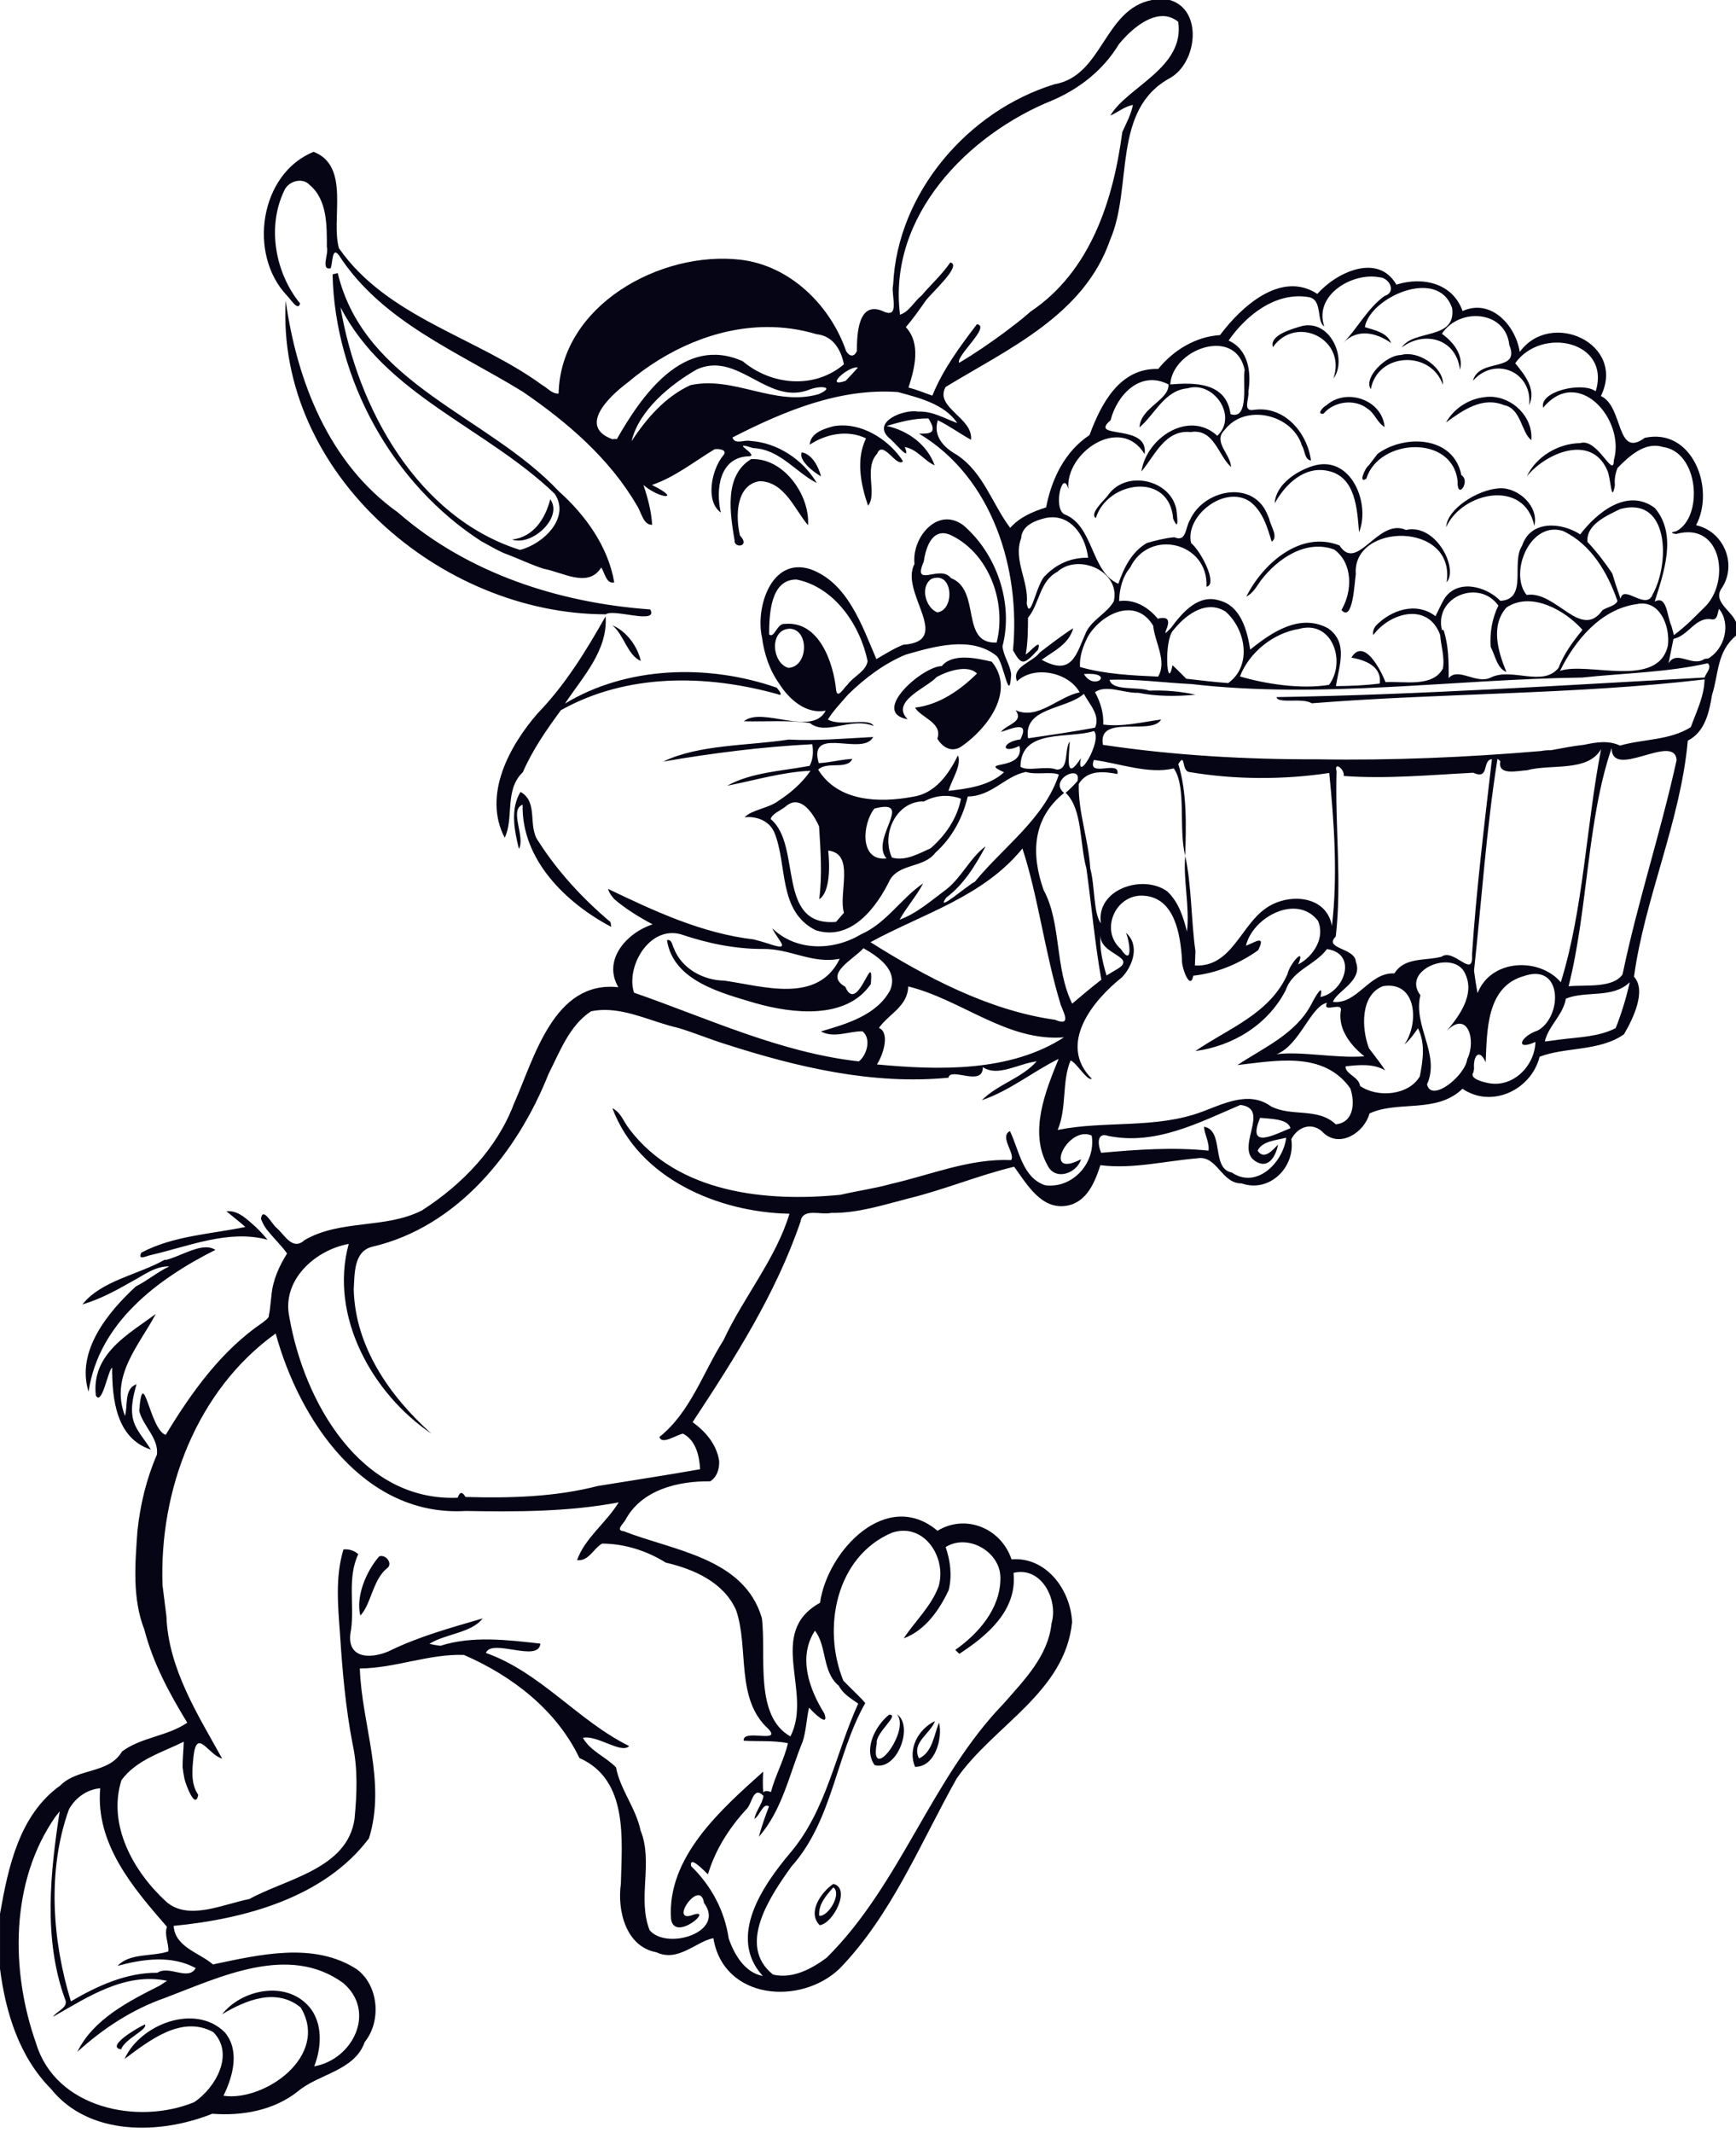
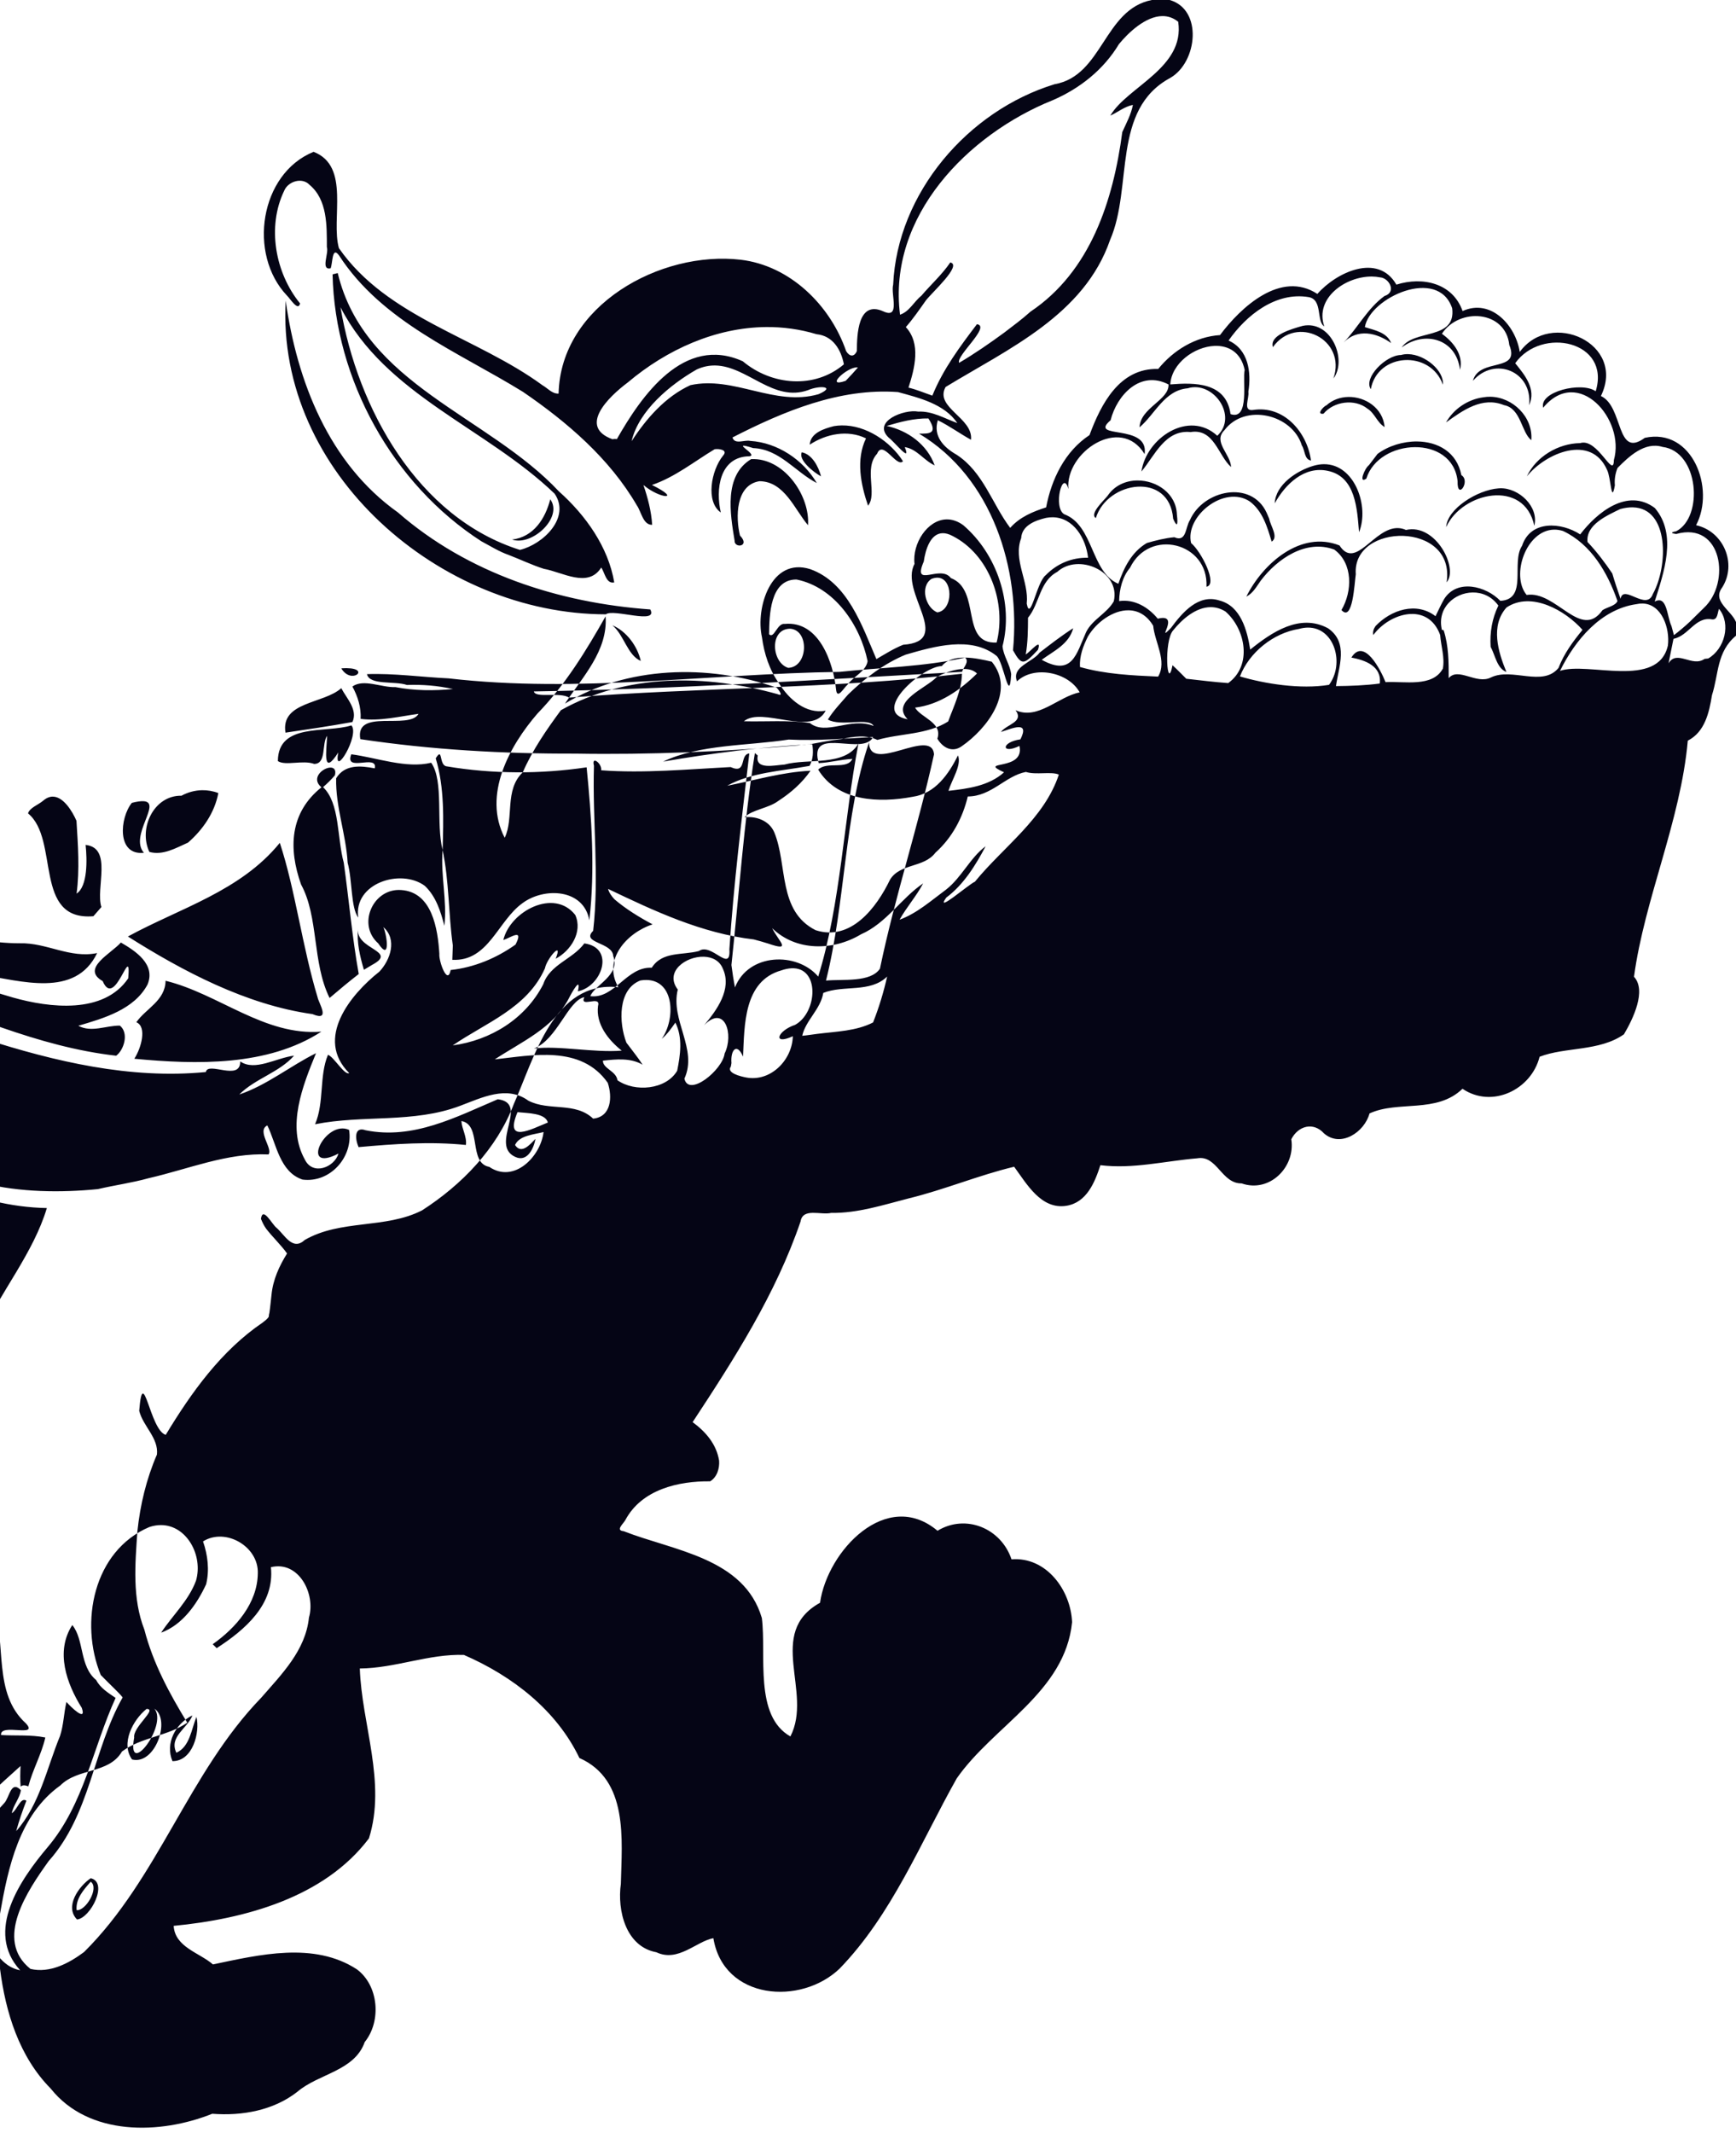
<svg xmlns="http://www.w3.org/2000/svg" height="958pt" width="780pt" version="1.1" viewBox="0 0 780 958">
-   <path d="m517.53 0c-21.61 4.23-22.019 34.06-43.689 37.83-38.94 11.92-70.68 48.86-72.54 90.07-1.15 4.26 3.361 15.58-4.409 11.97-11.53-5.17-11.85 10.68-11.9 17.8-1.18 2.87-3.37 2.51-4.82 0.05-7.12-20.61-25.17-38.42-47.42-41.05-35.95-4.18-80.87 20.46-81.77 60.12-2.9 0.19-4.92-2.43-7.27-3.75-29.52-21.63-69.719-30.38-91.439-61.57-3.7-13.26 5.31-36.83-11.38-43.27-24.18 9.81-29.611 45.98-11.961 64.57 1.42 1.34 5.07 7.36 5.88 3.52-11.14-13.63-14.939-34.37-7.139-50.57 1.72-4.26 8.069-6.251 11.409-2.691 8.06 6.69 7.76 18.491 7.78 27.961 0.99 2.73-2.939 10.48 1.681 9.55 0.97-2.12 0.549-10.25 3.789-5.8 19.39 29.9 53.51 43.3 82.63 61.28 19.9 13.61 38.961 29.97 51.181 51 2.01 2.88 2.78 8.84 6.88 8.73-0.38-6.13-1.96-12.101-3.93-17.891 7.46 6.4 17.73 6.871 3.83-0.009 10.36-3.53 18.879-10.47 28.159-16.05 1.93-0.32 6.18 0.251 3.78 2.891-5.35 6.61-7.92 20.689-1 25.519-2.36-10.1-0.76-25.05 12.82-25.25 4.49-0.54-9.799-7.339 1.741-3.669 11.82 0.44 18.9 10.69 28.58 15.7-6.15-10.49-17.669-18.161-29.909-18.931-2.64-0.6-6.971 1.83-7.991-1.55 22.88-11.72 48.15-22.319 74.37-20.389 9.51 2.6 20.829 5.32 26.659 13.92-5.76-2.08-11.219-5.45-17.589-5.15-6.15-1.2-20.91 4.409-13.22 11.719 2.66 1.96 10.289 11.711 7.189 4.231 5.48 0.82 8.6 6.029 13.45 8.209-3.41-9.4-12.029-15.63-21.569-17.72 6.08-1.81 12.34-3.489 18.75-3.359 4.51 7.02 0.269 6.839-4.231 6.809 32.95 19.69 45.711 60.74 42.241 97.32 3.95 7.18 4.96 6.43 11.2-0.2 1.92-5.78-3.41 0.89-5.48 2.08 0.96-5.44 0.99-10.989 1.02-16.489 5.23-6.31 5.13-16.37 13.13-20.6 9.51-8.62 28.559-0.241 25.409 13.219-3.06 5.41-9.55 8.09-12.4 13.75-4.47 10-6.219 20.1-19.989 12.52 5.44-4 12.26-7.01 14.15-14.18-5.24 3.34-10.161 7.159-15.081 10.959-3.17 4.38-12.779 6.24-10.169 12.9 7.62-7.32 23.209-4.139 28.159 4.961-9.58 1.84-18.69 12.57-28.82 8 3.97 5.35-3.899 6.24-6.559 9.78 5.29-1.7 13.009-5.17 8.759 3.32-8.79 1.24-8.679 6.92-0.439 2.95 2.53 11.6-19.36 6.209-6.92 11.839-6.82 6.16-16.25 7.351-24.98 8.341 1.61-5.21 6.009-11.58 4.289-15.93-4.17 8.35-10.169 17.18-20.409 18.6-14.86 2.78-33.521 2.289-42.411-12.211 3.94-3.89 12.93 0.281 15.37-4.809-5.1 0.23-10.06 1.671-15.15 1.891-0.197-0.886-0.36-1.671-0.505-2.394v-0.002c-1.877-13.449 20.575-0.835 25.016-9.336-12.63 0.65-25.33 1.79-37.97 1.15-18.5 2.84-40.15 2.11-56.43 9.9 22.17-3.83 44.539-6.659 67.019-7.809 0.53 3.28 0.42 6.78-1.23 9.73l-0.88 0.15c-11.96 2.18-25.509 2.85-36.109 8.77 12.44-2.44 24.69-6.16 37.43-6.73-3.81 5.5-8.871 9.919-14.461 13.539-4.45 3.36-11.979 3.971-15.169 7.361 4.69-0.58 10.96 1.18 13.35 6.77 6.07 14.74 1.51 35.309 18.55 43.939 15.83 5.13 27.369-10.07 33.439-22.67 4.52-7.43 15.22-5.24 20.4-12.13 7.46-6.68 12.24-15.589 14.55-25.259 10.68-0.03 16.85-9.24 26.1-11.02 4.51 1.46 11.511-0.33 14.811 1.2-6.57 19.84-24.89 32.401-37.7 48.091-2.9 1.26-18.231 14.68-12.881 7.15 7.84-5.82 13.201-14.58 17.691-23.05-6.99 5.15-10.801 14.059-17.841 19.509-6.63 4.88-12.99 10.61-20.83 13.48 3.16-5.68 7.561-10.56 10.591-16.32-9.86 6.67-16.52 17.901-27.93 22.881-12.41 7.48-29.121 7.739-39.911-2.761 2.99 6.03 9.081 10.65-1.739 6.93-2.16-0.66-4.31-1.319-6.5-1.869-23.36-2.73-44.601-12.7-65.491-22.7 0.5 1.8 1.63 3.309 2.88 4.669 5.24 4.46 11.1 8.031 17.13 11.261-11.61 3.76-22.6 15.959-15.38 28.239-29.06-3.15-37.689 31.71-46.959 52.42-7.59 20.1-23.401 36.331-41.241 47.811-16.5 8.44-36.51 3.939-52.75 13.319-5.39 5.03-8.95-2.24-12.55-5.4-2.04-1.44-6.269-9.99-7.089-4.1 0.62 1.54 1.35 3.06 2.33 4.42 2.97 3.85 6.559 7.17 9.409 11.12-3.55 5.68-6.36 11.83-7 18.63-0.318 2.638-0.54 5.339-0.939 8.002-0.159 0.515-0.268 1.102-0.291 1.789-0.65 1.09-1.739 1.81-2.709 2.6-18.669 12.66-32.06 31.41-43.59 50.47-7.18-2.17-10.199-32.481-11.909-10.791 1.74 6.98 8.749 12.13 7.969 19.62-4.74 10.93-7.54 22.6-8.78 34.45-1.02 14.7-2.38 30.15 3.13 44.22 3.89 15.06 11.21 28.609 19.27 41.789-8.94 6.14-20.73 6.51-29.33 12.95-5.88 10.11-19.8 7.29-27.73 15.27-18.45 13.22-23.38 36.65-27.07 57.62v24.73c2.5 19.58 8.611 39.469 22.791 53.809 17.11 21.46 49.169 20.671 72.569 11.291 13.35 1.04 27.48-1.45 38.25-9.88 9.51-8.15 25.651-9.251 30.261-22.341 7.6-9.42 6.25-25.41-3.55-32.67-19.3-12.52-43.76-6.559-64.65-2.189-6.15-5.33-17.06-7.73-17.65-17.32 31.87-3.07 67.679-12.68 87.739-39.3 7.92-25.15-3.26-51.269-4.1-76.309 15.83-0.12 31.05-6.64 46.77-6.1 21.89 9.5 41.62 24.849 51.9 46.309 22.13 9.78 19.07 36.69 18.62 56.52-1.68 11.87 2.159 28.199 15.959 30.739 9.75 4.63 17.94-4.91 25.6-6.33 4.61 27.83 39.351 30.381 56.761 13.641 23.5-24.29 36.24-56.36 52.58-85.4 16.58-23.78 48.651-38.64 51.841-70.17-0.58-14.31-11.5-29.49-27.22-28.25-4.68-13.96-20.56-20.55-33.25-12.83-22.86-19.23-49.49 8.989-52.78 32.339-24.46 13.58-3.04 40.1-13.32 60.05-16.38-9.27-10.73-36.38-12.82-53.18-7.94-27.1-39.709-30.229-62.059-39.009-3.85-0.35-0.261-3.25 0.719-5 7.33-13.77 23.88-17.581 38.12-17.411 3.11-1.92 4.261-5.809 4.011-9.289-1.2-7.42-6.02-12.97-11.9-17.3 18.76-28.5 37.39-57.581 48.5-90.141 1.02-6.3 9.17-2.73 13.75-3.85 11.97 0.19 23.469-3.599 34.939-6.539 15.99-3.9 31.31-10.371 47.27-14.191 5.68 7.74 12.12 19.321 23.45 17.541 9.16-1.46 12.779-10.501 15.309-18.241 14.65 1.82 29.021-1.881 43.531-3.091 8.88-1.56 10.869 11.43 19.909 11.27 12.58 4.41 24.28-7.36 22.33-19.83 3.13-6.12 10-7.87 14.7-2.62 7.55 6.56 18.201-0.6 20.441-8.97 12.92-5.95 30.11 0.191 41.78-11.089 13.2 8.98 30.901 0.48 34.641-14.37 11.41-4.47 26.92-2.331 37.9-10.091 4.16-7.02 10.199-19.66 4.519-25.85 4.69-34.85 20.96-69.999 24.17-106.06 7.65-3.87 9.611-12.63 10.861-20.42 3.08-9.56 2.049-19.449 10.809-26.739v-6.081c-2.16-5.41-10.899-9.33-6.209-15.58 6.76-10.68 0.569-25.25-11.741-27.95 8.73-16.46-1.64-43.929-23.03-39.259-13.04 9.57-9.47-14.04-19.73-18.78 11.48-23.55-22.521-39.02-36.461-19.8-1.81-11.79-12.819-24.16-25.689-18.37-4.42-12.53-17.931-15.621-29.741-11.861-8.32-14.45-27.069-5.47-35.509 4.17-16.38-10.75-34.381 5.951-43.741 18.491-11.05 0.7-21.009 6.869-27.759 15.209-17.45-0.49-25.731 15.871-30.881 29.711-11.05 7.3-17.079 19.78-19.489 32.48-6.01 1.91-11.821 4.32-16.141 9.2-8.08-10.68-12.11-25.091-24.08-32.861-5.76-3.28-10.661-8.289-8.441-15.489 5.19 2.54 9.851 5.98 14.911 8.77 1.11-9.84-16.551-14.471-11.411-23.711 28.23-17.18 62.241-32.3 73.911-66.08 10.36-23.76 0.49-58.519 27.12-72.809 12.12-7.06 14.61-30.661-0.35-34.941zm4.656 7.228c2.474-0.042 4.916 0.703 7.194 2.562 3.09 20.7-22.919 29.16-30.509 42.15 3.41-1.54 6.39-4.09 10.15-4.82-0.81 4.33-2.98 8.23-4.77 12.22-4.05 30.621-14.23 62.56-41.25 80.66-3.72 3.35-7.759 6.329-11.719 9.359-6.57 4.82-13.331 9.49-20.331 13.62-1.58-3.09 14.441-16.439 7.991-17.339-7.66 10.08-15.25 20.26-20.03 32.08-3.58-1.22-7.05-2.72-10.72-3.6 2.78-8.62 5.7-19.8-1.2-27.18 3.31-3.77 6.14-7.91 9.03-12 2.82-3.66 16.43-15.85 10.95-17.05-3.73 5.5-8.73 9.929-13 14.969-3.35 2.65-5.36 7.12-9.58 8.5-5.58-44.2 30.48-80.98 68.5-96.3 12.23-5.25 22.94-13.729 29.85-25.219 4.32-5.295 12.015-12.487 19.436-12.612zm-370.44 115.44c-0.58 0.14-1.74 0.43-2.32 0.57 1.05 47.29 26.981 94.22 66.841 119.9 4.04 2.14 7.939 4.63 12.289 6.15 5.28 2.03 10.391 4.5 15.791 6.23 8.29 1.43 19.871 8.88 25.791-0.58 1.63 2.29 2.17 7.449 5.85 6.689-2.69-15.98-12.911-30.239-24.861-40.889-31.87-34.04-87.34-47.89-99.38-98.07zm464.75 1.553c1.222 0.014 2.421 0.135 3.572 0.367 4.06 0.27 7.59 6.62 2 8.38-7.64 5.53-11.9 14.2-18.35 20.88 6.22-6.41 14.81-4.44 21.33 0.27-1.85-4.84-7.44-5.78-11.8-7.17 2.12-13.21 32.97-27.321 39.23-8.441 1.78 14.44-17.219 9.251-22.689 17.581 10.32-7.78 24.54-3.89 26.2 10.03 1.72-6.68-3.041-12.53-8.131-16.18 7.8-11.93 28.631-10.57 30.281 5.03 5.15 12.58-13.561 5.53-16.341 16.1 9.76-11.19 26.86-4.281 25.27 10.989 3.27-7.39-2.02-13.64-6.27-18.9 11.84-16.64 43.05-9.929 36.17 12.591-6.35-4.46-25.56 0.19-23.6 7.4 15.75-19.04 37.009 5.35 31.759 23.52-0.1 8.91-7.27-10.14-15.15-7.62-9.84 0.14-19.749 6.02-23.959 14.95 8.46-10.53 28.91-19.23 36.07-2.88 1.73 3.35 1.879 15.76 3.489 6.92-0.24-2.68 0.181-5.341 1.191-7.831 5.13-5.17 12.22-11.91 20.22-9.45 16.38 2.01 18.529 31.511 6.139 37.881-2.49 0.46-2.5 0.91 0.02 1.23 20.73-5.77 24.58 21.929 12.42 33.209-2.11 2.01-4.101 4.111-6.211 6.111-2.31 2.17-4.729 4.21-7.239 6.13-0.35-1.37-0.731-2.74-1.111-4.1-2.09-4.37-1.909-14.04-7.539-10.97 4.02-12.82 10.309-30.089 0.059-42.059-12.32-9.21-26.05 2.049-33.53 11.869-8.37-5.48-22.269-6.579-26.109 5.091-5.06 7.58 2.75 24.09-9.77 24.75-6.45-6.68-19.44-9.98-25.23-0.83-1.45 2.51-2.611 5.15-3.891 7.73-8.6-6.64-19.97-2.88-26.93 4.4-0.85 1.2-1.37 2.579-1.02 4.059 7.45-10.09 24.58-14.909 30.03-0.039 0.37 5.02 2.13 10.069 1.23 15.089-4.63 8.57-17.329 5.621-25.769 6.111-2.13-5.39-9.65-20.211-15.35-11.041 6.17 1.16 13.719 3.831 12.759 11.661-6.53 0.86-13.12 1.099-19.68 1.159 1.25-8.8 5.779-19.479-3.541-25.959-12.73-6.89-25.399 1.839-34.989 9.559-1.36-8.55-4.191-19.53-13.761-22.03-9.56-3.14-16.79 5.48-21.83 12.28-7.41 7.59 4.769-6.82-5.941-4.13-4.29-5.18-10.429-8.88-17.359-7.9 0.08-5.26 1.451-10.88 4.891-14.98 8.69-17.94 35.32-11.37 34.35 8.53 5.23-0.93-2.331-15.84-6.911-19.62-2.9-12 14.93-26.301 26.37-18.691 5.75 4.3 7.87 11.451 9.82 18.041 3.26-2.01-0.57-7.12-1.08-10.25-0.4-0.91-0.79-1.82-1.17-2.72-6.88-14.92-28.531-10.23-34.491 3.35-2.08 3.24-1.479 10.051-6.989 7.641-4.21 0.39-8.301 1.45-12.341 2.6-6.89 4.08-10.3 11.059-12.8 18.309-12.41-5.2-11.01-26.259-24.33-31.239-5.11-2.93-0.701-20.64 1.889-11.32-1.53-16.44 23.501-33.41 34.231-15.68 2.14-14.06-25.631-6.4-15.291-15.2 2.88-11.37 13.371-22.661 26.041-16.091 0.32 7.05-12.651 10.429-13.031 19.259 6.96-5.88 11.19-16.61 21.6-17.53 11.61-3.55 22.791 12.59 13.331 21.32-12.76-11.75-31.9 0.999-34.07 16.059 6-7.18 10.66-18.909 22.07-17.719 10.57-1.76 12.369 10.539 18.209 15.709-0.22-5.8-8.27-11.34-3-16.53 9.15-12.26 30.5-7.24 34.8 6.85 1.45 2.14 1.07 6.329 4.1 6.739-1.68-12.58-12.11-24.919-26.05-22.689-4.76 0.63-1.571-5.35-2.091-8.15 1.42-8.87-0.009-19.051-8.889-23.041 7.95-11.41 21.239-21.999 35.989-19.509 6.4 1.08 3.35 10.879 7 13.139-4.368-12.814 9.677-22.524 21.489-22.386zm-488.14 10.806c-4.25 77.41 69.501 140.91 143.86 140.93 3.27-2.71 23.689 4.871 19.959-2.189-41.09-2.96-81.96-16.18-113.38-43.57-31.02-22.03-45.34-58.86-50.44-95.17zm24.641 3c20.31 39.49 65.379 54.11 96.209 83.75 7.28 10.75-5.19 22.711-15.6 25.241-45.96-14.5-72.97-63.6-80.61-108.99zm434.68 8.084c-0.76 0.01-1.544 0.092-2.35 0.256-4.78 1.36-15.05 4.12-13.4 9.57 10.53-14.79 33.251-3.521 27.191 14.059 5.916-7.659-0.043-24.028-11.441-23.886zm-243.47 0.8c7.54-0.065 15.15 0.947 22.688 3.217 7.38 0.74 11 6.98 12.27 13.53-13.21 11.23-32.49 9.481-45.42-1.369-26.509-11.986-45.497 15.465-56.603 34.986-0.097-0.019-0.195-0.049-0.292-0.062-0.494-0.069-0.988-0.059-1.472 0.072-0.043 0.012-0.086 0.03-0.13 0.044-15.523-5.6-2.08-18.872 6.847-25.55 17.505-14.775 39.493-24.672 62.112-24.867zm201.5 8.472c6.215-0.248 11.886 2.822 13.539 10.825-1.13 4.28 2.441 22.841-6.359 19.811-1.94-14.45-16.34-14.21-27.07-13.33 0.564-9.494 10.808-16.944 19.891-17.306zm86.995 3.697c-1.099-0.025-2.181 0.097-3.216 0.389-6.8 0.04-17 10.249-13.57 15.359 3-16.44 26.81-17.729 32.37-2.039 0.665-6.16-7.889-13.531-15.584-13.709zm-311.28 5.103c14.388 0.28 26.089 16.69 41.698 11.045 5.38-2.28 12.52-1.529 4.67 1.841-19.78 5.69-38.011-8.36-57.591-4.05-11.24 5.16-19.779 14.96-26.419 25.17 3.22-13.76 17.31-25.411 29.33-32.261 2.891-1.297 5.646-1.797 8.311-1.745zm63.631 0.845c0.149 0.003 0.292 0.017 0.428 0.041-1.78 2.05-3.611 4.06-5.511 6-9.649 3.381 0.477-6.134 5.083-6.041zm284.56 13.194c-1.039-0.015-2.087 0.065-3.133 0.247-6.91 0.91-13.331 5.199-16.761 11.289 7.56-5.41 16.24-11.779 26.07-7.759 7.64 1.41 7.76 12.31 12.25 15.72 0.834-10.422-8.384-19.357-18.427-19.497zm-63.877 0.094c-3.51 0.08-6.984 1.264-9.738 3.742-1.5 0.58-4.699 4.35-1.319 3.77 4.65-5.57 14.05-6.829 19.75-2.239 3.3 2.05 4.36 6.339 7.7 8.239-0.777-8.518-8.672-13.689-16.394-13.513zm-227.61 12.791c-1.139 0.02-2.279 0.122-3.414 0.312-4.35 1.11-10.581 3.01-10.891 8.33 7.34-4.85 17.07-6.83 25.28-2.82-4.6 9.5-2.37 20.661 0.92 30.241 4.29-5.37-2.06-16.73 4.07-23.35 2.6-6.55 8.79 6.48 11.63 3.38-5.673-8.845-16.586-16.286-27.595-16.092zm258.65 7.203c-6.298-0.078-12.878 1.932-17.827 5.58-1.3 1.7-2.58 3.41-3.9 5.1-1.84 1.25-4.849 8.62-1.139 6 5.66-18.15 38.76-19.9 41 1.15-0.27 8.95 6.019-0.071 1.689-2.711-2.019-10.432-10.619-15.005-19.823-15.119zm-276.52 4.86c-1.67 3.38 5.18 8.941 8.65 10.811-1.15-4.4-4.01-9.871-8.65-10.811zm-21.388 3.055c-0.454-0.012-0.912-0.007-1.372 0.016-12.35 7.44-9.421 24.5-7.441 36.6-0.21 3.63 7.25 2.73 2.43-2.25-2-8.11-2.019-22.71 8.741-24.43 11.27 0.07 15.87 12.839 21.82 19.759 0.93-12.846-10.096-29.332-24.178-29.695zm255.94 2.289c-1.433 0.013-2.943 0.233-4.525 0.687-7.52 2.16-17.16 8.45-17.53 16.9 4.72-8.58 13.3-16.891 23.87-14.581 12.56 2.6 13.129 17.231 14.009 27.541 4.731-11.564-1.971-30.675-15.825-30.547zm-83.725 7.32c-5.163 0.019-10.268 2.158-13.459 6.917-1.74 2.16-8.261 8.119-5.261 9.969 5.16-16.72 33.121-20.959 34.741 0.291 1.41 3.27 2.37 3.96 1.68-1.93-0.331-9.425-9.095-15.279-17.7-15.247zm162.96 3.506c-0.272 0.008-0.542 0.024-0.812 0.05-9.41 0.69-23.03 9.18-23.45 17.38 7.13-15.74 35.101-21.819 39.591-0.589 2.18-8.515-6.903-17.077-15.328-16.841zm-426.81 4.941c-2.19 8.59-7.42 16.959-17.15 18.089 8.92 3.12 23.08-9.979 17.15-18.089zm486.39 3.625c16.426 0.344 15.905 26.462 9.036 38.895-2.88 7.95-13.219-4.651-14.539 2.169-1.31-3.76-2.59-7.53-3.7-11.35-3.36-5-7.011-9.789-11.141-14.169-0.81-7.82 8.931-11.931 14.691-14.781 2.074-0.56 3.954-0.8 5.653-0.764zm-260.6 4.46c9.3 0.122 14.885 9.48 15.855 18.18-7.29-0.16-13.909 2.609-19.039 7.839-4.11 3.2-6.89 21.36-8.52 12.78 1.08-10-6.231-19.599-2.491-29.439 0.31-5.74 6.431-7.971 11.191-9.091 1.041-0.196 2.043-0.281 3.005-0.269zm-47.717 0.948c-8.612 0.164-15.502 10.88-14.408 20.02-6.92 12.77 17.85 34.721-5.07 36.291-4.25 1.69-8.119 4.17-12.059 6.45-6.5-15.09-12.891-34.421-29.741-40.411-17.62-5.56-24.62 17.45-21.68 30.55 0.98 7.39 3.331 14.681 7.691 20.791 4.44 7.09 11.999 13.891 20.939 12.241-6.18 11.91-28.47-2.06-36.75 4.75 9.87 0.26 19.791-0.591 29.611 0.769 7.4 5.95 18.16-2.86 28.7 1.35-2.11-4.02-14.79 0.461-20.57-2.889 2.53-4.11 5.939-7.561 9.059-11.211 7.55-7.36 16.101-13.879 25.891-17.939 12.84-3.7 29.31-8.531 40.73 0.459 3.32 2.46 5.85 22.781 6.68 8.341-0.52-4.43-3.499-8.16-3.889-12.6 5.01-19.3-2.601-41.5-17.631-54.35-2.544-1.875-5.09-2.657-7.502-2.611zm202.95 3.911c-10.874-0.456-19.114 19.092-26.409 7.8-17.46-6.95-34.549 8.25-41.859 22.98 3.02-1.52 4.61-4.579 6.5-7.209 7.45-9.82 20.329-18.65 33.019-13.92 8.48 6.24 8.14 18.789 3.22 27.159 5.11 5.68 5.831-12.08 6.441-16.07-1.74-23.28 45.019-23.899 40.809 3.631 5.46-6.34-4.929-26.621-18.259-23.531-1.183-0.532-2.336-0.792-3.461-0.839zm69.975 0.695c1.296-0.025 2.652 0.165 4.056 0.605 12.62 5.93 20.049 18.75 24.459 31.47-0.95 2.23-4.66 2.699-6.75 4.119-9.7 13.69-20.88-8.959-34.07-6.859-7.241-8.754-0.224-29.089 12.305-29.334zm-274.63 1.591c1.276-0.009 2.726 0.368 4.372 1.244 16.66 8.45 24.361 30.231 19.811 47.891-16.59 0.72-6.711-23.661-20.561-28.981-4.73-6.33-17.529 4.98-12.159-7.43 0.756-5.395 3.009-12.684 8.537-12.723zm-2.583 19.989c7.402-0.165 7.4 14.68 0.095 15.595-5.35-2.21-7.79-11.611-2.63-15.031 0.924-0.37 1.769-0.547 2.534-0.564zm-63.125 0.825c17.04 3.44 28.58 20.43 31.93 36.68-0.79 4.69-6.41 6.83-9.08 10.62-1.47 1.17-4.489 6.689-5.059 2.389-1.23-12.43-7.691-31.18-23.041-29.75-3.5-0.52-4.771 6.891-7.091 4.661 0.11-8.29 0.331-24.71 12.341-24.6zm303.76 5.827c4.274-0.061 8.61 1.72 11.573 5.883-2.83 5.81-3.89 12.07-3.47 18.53 2.04 3.73 2.831 9.691 7.081 11.281-3.71-8.97-7.281-20.78 0.059-28.97 11.17-7.42 26.49 1.4 34.13 10.07-4.3 5.23-8.33 10.7-10.77 17.08-7.11 8.75-20.92-0.3-30.33 4.28-6.61 3.35-14.7-4.82-19.02 0.33 0.02-7.25-0.009-14.55-2.259-21.52l-0.8-0.2c-2.284-9.811 5.647-16.645 13.806-16.763zm76.416 4.959c8.613 0.239 12.307 11.163 11.328 18.884-4.5 19.67-35.97 7.069-48.47 11.369 6.77-13.78 18.301-27.669 34.311-29.969 0.997-0.219 1.94-0.309 2.831-0.284zm-194.08 1.63c2.192-0.002 4.424 0.585 6.634 1.97 9.14 8 12.041 24.331 1.231 32.131-6.31-0.44-12.58-1.24-18.85-1.94-2.07-2.03-4.06-4.13-6.18-6.08-2.46 12.65-4.01-11.05 0.32-15.7 4.058-5.055 10.258-10.375 16.834-10.381zm228.38 0.76c5.52 6.8 2.51 18.04-4.85 22.3-0.41 0.04-1.229 0.13-1.639 0.17-5.58 3.97-12.42-4.331-16.2 2.009 0.73-3.68 1.51-7.33 2.23-11 6.87-1.36 9.8-10.19 17.4-8.73 2.53 0.24 2.339-3.08 3.059-4.75zm-265.36 0.65c4.173 0.031 8.178 2.024 11.13 6.941 0.7 7.39 6.351 15.92 2.211 22.85-11.73-0.53-23.781-1.08-35.111-4.32-0.28-4.88 1.441-9.47 3.591-13.73 3.8-6.394 11.224-11.792 18.18-11.741zm-234.91 2.72c-8.75 15.45-18.1 30.77-30.59 43.63-12.72 14.69-24.69 36.69-14.75 55.83 4.29-8.79-0.229-21.52 8.141-29.42 4.38-10.07 10.639-19.08 17.119-27.88 29.64-16.62 65.241-16.149 97.341-7.209 2.96 1.27 0.51-1.951-0.38-2.911-30.92-10.77-67.45-9.65-95.12 7.15 7.88-11.98 19.321-23.779 18.241-39.189zm3.05 4.02c5.23 4.3 6.729 13.409 12.759 16.019-1.48-6.62-6.439-13.389-12.759-16.019zm312.46 1.034c12.025-0.125 16.641 16.245 9.536 25.716-12.89 2.12-29.011-0.511-40.031-3.781 4.18-10.79 14.951-19.469 26.531-21.339 1.398-0.392 2.72-0.582 3.964-0.595zm-232.56 0.505c8.69 0.64 8.099 17.24-0.911 17.58-7.51-2.33-8.589-17.56 0.911-17.58zm78.602 12.967c-4.152-0.054-8.062 0.838-10.512 3.823-8.53 0-32.41 20.799-15.33 23.889-7.98-8.06 8.74-14.14 13.05-19 5.15-2.81 14.089-5.65 18.109-1.55-7.57 7.47-16.99 14.04-27.83 15.32 2.6 4.53 12.49 6.681 10.02 13.941 2.45 4.12 6.75 6.41 10.95 3.4 11.29-7.79 24.369-24.67 13.509-37.97-3.42-0.8-7.815-1.799-11.967-1.853zm333.66 2.55c2.04 1.91-0.82 4.36-1.4 6.4-64.07 3.5-128.2 7.76-192.38 8.8 0.63 3.18 11.759 0.109 15.809 2.789 58.57-4.7 117.94-3.85 176.53-10.73-0.14 7.5-3.67 14.541-6.2 21.441-9.44 5.98-21.289 5.27-31.809 8.28-5.1-2.44-10.751-1.52-16.041-0.37-5.03 0.53-9.959 1.551-14.919 2.441-1.258-0.031-2.402 0.041-3.459 0.189-0.346 0.049-0.668 0.117-0.997 0.181-0.002 0-0.003-0-0.005 0-33.345 2.826-66.812 4.284-100.28 3.719-32.31 0.1-64.659-1.72-96.609-6.5-2.52-14.07 21.899-3.92 26.159-11.37-8.63 1.16-17.27 3.381-26.02 2.261 0.26-5.18-1.25-10.031-3.7-14.541 5.05-3.59 13.05 0.53 19.35 0.27 8.54 1.66 17.23 1.679 25.85 0.859-6.81-1.51-13.74-2.079-20.7-1.819-5.49-1.92-16.79 0.28-17.95-4.87 12.17-0.43 24.45 1.33 36.67 1.9 58.47 6.78 117.11-2.111 175.68-2.911 18.81-2.01 37.89-2.269 56.42-6.419zm-277.86 4.753c10.875 0.097 2.027 7.623-2.445 0.086 0.908-0.066 1.72-0.092 2.445-0.086zm-2.456 8.986c2.35 4.54 7.551 9.65 5.011 15.2-9.99 1.84-20.051 3.29-30.081 4.78-2.27-13.98 17.18-12.88 25.07-19.98zm4.55 16.711c3.92 4.35-8.299 24.479-5.889 12.169-7.11 11.05-5.391-0.29-5.011-7.48-2.53 3.48-0.17 12.56-5.8 12.63-5.1-1.9-12.969 0.99-16.339-1.28 0.12-17.37 21.539-12.389 33.039-16.039zm232.57 7.66c0.18 14.49 28.139-7.05 29.209 5.32-7.08 32.34-17.58 63.94-24.3 96.32-4.3 6.31-16.599 4.619-24.239 5.339 8.73-34.66 8.26-74.73 19.33-106.98zm-4.741 0.47c-6.63 34.17-7.929 72.019-18.089 104.71-9.55-11.22-31.33-10.61-37.4 4.87-0.65-3.34-1.151-6.68-1.591-10.05 3.41-31.73 5.551-63.77 10.541-95.22 0.32 0.28 0.969 0.831 1.289 1.111-1.39 6.66 7.85 4.27 12 4.05 10.57-2.92 27.21 0.97 33.25-9.47zm-49.05 4.5c-3.36 29.24-7.01 58.55-8.95 87.95 0.72 11.05-8.14-3.241-13.7 0.789-7.49 1.97-16.44 0.04-21.18 7.5-11.33-0.59-16.67 14.12-27.6 12.77 1.77-4.94 13.671-9.439 10.291-18.009-0.24-6.3-14.7-5.721-9.02-11.341 2.83-24.66-0.381-49.45 0.359-74.15-1.29-4.83 3.731-0.959 3.241 2.041 19.3 1.4 38.85-0.46 58.18-1.45 7.51 3.39 3.84-5.73 8.38-6.1zm-178.82 0.359c11.49 1.51 24.629 6.521 35.889 3.791 5.85 8.33 2.021 27.26 5.141 39.2 0.39-13.62 0.88-28.04-3.1-41.17 3.33-5.45 1.319 3.131 4.889 3.591 20.63 3.49 42.311 3.519 62.911 0.439 2.18 21.76 3.88 46 1.22 68.72-2.54-14.28-20.381-14.92-30.061-7.68-11.09 7.94-15.249 26.29-31.509 25.43 0.06-2.17 0.13-4.319 0.23-6.459-1.99-14.2-1.651-29.151-4.591-42.811-0.93 11.37 2.09 22.67 0.8 34.02-1.67-6.51-3.759-13.221-8.809-17.991-10.78-7.94-32.11-1.16-29.88 14.27-3.38-4.36-2.62-16.73-4.78-24.65-0.71-12.77-5.471-25.15-5.161-37.93 3.85-6.25 10.8-5.719 17.35-4.459 1.47-6.65-13.839 2.059-10.539-6.311zm-9.333 5.964c1.536 0.002 2.597 0.997 1.962 3.497-1.66 1.87-3.41 3.669-5.32 5.289 7.64 7.33 6.189 22.56 9.309 33.98 2.32 16.64 3.76 33.43 6.72 49.97-4.46 3.47-8.81 7.081-13.1 10.761-7.89-15.95-4.82-36.341-12.82-50.991-5.71-16.13-5.15-32.201 9.17-43.641-4.984-4.084 0.699-8.871 4.078-8.866zm-248.3 8.386c-4.72 7.71-2.739 17.361-0.719 25.611 3.02-5.37-4.521-17.531 1.659-19.881-0.53 24.67 19.4 44.13 39.83 54.9-0.08-0.53-0.229-1.589-0.309-2.119-12.41-10.47-23.68-22.621-32.43-36.331-4.96-6.7 0.189-17.62-8.031-22.18zm190.52 1.783c2.476-0.053 4.971 0.364 7.369 1.278-1.68 8.82-6.93 16.429-13.62 22.259-5.37 2.39-11.31 5.9-17.38 4.17-5-10.67 2.09-25.47 14.42-25.23 2.874-1.564 6.027-2.41 9.211-2.478zm-67.105 2.88c4.864-0.064 8.881 6.639 10.733 10.858 0.67 10.89 1.48 21.84 0.05 32.7 5.03-3.22 4.75-15.34 4.05-21.87 12.29 1.37 4.401 19.44 7.091 27.92-1.2 1.37-2.381 2.76-3.591 4.12-27.18 2.25-15.069-34.461-29.359-46.191 0.64-2.48 4.6-3.849 6.77-5.689 1.466-1.282 2.894-1.831 4.256-1.848zm40.834 2.05c8.529 0.463-6.513 15.496 0.198 23.178-12.35 1.34-10.85-15.75-5.43-22.42 2.312-0.593 4.013-0.824 5.231-0.758zm61.259 18.717c6.93 20.94 10.12 46.84 16.98 69.4 0.42 2.46 6.12 11.101-2.3 7.531-29.88-4.17-58.491-19.421-82.941-34.861 23.47-12.81 50.601-20.35 68.261-42.07zm53.345 21.155c0.383-0.004 0.771 0.007 1.164 0.036 14.02 0.91 16.47 17.6 17.18 28.65-0.36 3.15 3.681 14.52 5.081 7.28 10.53-1.14 20.559-5.32 29.139-11.43 3.93-7.65-2.33-3.021-5.48-2.041 3.01-12.84 22.77-23.439 32.32-11.259 3.45 7.65-2.04 16.11-8.82 19.67 3.54-8.69-4.01-0.041-4.8 4.289-7.91 17.91-26.661 24.461-41.441 34.641 17.05-2.31 32.701-11.941 40.661-27.441 3.03-9 13.18-11.179 18.48-18.389 14.01 2.01 7.871 19.39-2.909 21.52 1.61-7.16-2.681 0.409-4.141 3.339-7.03 13.28-21.26 19.361-33.18 27.241 16.53-1.76 38.65-6.66 50.75 10.53 2.1 6.28 1.67 15.281-6.57 16.091-8.09-7.67-19.789-3.25-29.109-8.07-9.73-7.07-21.011-1.28-30.741 2.35-20.89 7.89-43.591 3.94-65.091 8.25 4.21-9.84 1.8-21.69 5.8-31.2 2.65 0.88 7.471 9.389 9.541 8.209-15.53-15.49 0.489-35.26 13.559-45.57 4.97-5.26 8.091-14.5 1.791-20 1.72 3.91 3.211 15.621-2.309 7.311-9.358-8.254-2.735-23.874 9.125-24.006zm-210.75 16.827c1.26-0.005 2.559 0.164 3.892 0.53 11.81 4 24.13 6.61 36.67 6.6 12.15-0.33 22.47 6.93 34.77 4.4-9.88 20.43-34.329 12.34-51.909 9.82-9.4-0.1-19.131-5.41-22.581-14.42-0.85-1.44-0.839-4.23-3.139-3.77 2.77 18.46 24.669 23.78 39.739 28.32 16.46 4.66 40.851 7.629 51.861-8.611 1.4-17.23-5.89 14.44-11.48 1.25-9.98-5.64 3.889-12.4 8.169-17.33 6.65 3.84 15.7 9.8 12 18.82-5.97 11.28-19.689 15.22-31.119 18.57 5.91 3.2 12.51-0.151 18.68-0.061 4.16 3.37 1.84 10.92-1.67 13.52-35.35-3.98-67.761-19.31-100.99-30.87-3.398-10.494 4.932-26.721 17.108-26.769zm192.55 0.519c-1.18 9.49 18.119 9.96 6.439 16.25-1.28 0.75-2.55 1.5-3.8 2.27-1.76-6-3.269-12.23-2.639-18.52zm155.39 12.648c3.704 0.113 7.094 1.727 8.55 5.433 4.18 9.12-2.799 18.66-8.439 25.33 9.34-9.5 13.409 4.19 9.209 12.72-0.95 7.46-16.15 19.769-18.07 11.289 6.11-13.33-6.379-26.24-2.969-40.03-6.091-7.975 3.571-14.99 11.719-14.742zm39.292 5.195c12.932-0.691 11.769 19.86 1.719 25.397-8.06 2.69-10.311 9.39-1.041 5.12-0.27 10.7-9.97 20.63-21 18.53-2.4-0.46-8.999-2.02-6.839-4.92 0.07-0.38 0.199-1.16 0.259-1.55-0.48-6.01 2.499-9.29 5.209-2.88 0.67-13.93 0.17-33.989 17.22-38.759 1.645-0.566 3.134-0.866 4.472-0.937zm43.058 3.706c-1.58 7-3.71 14.011-6.33 20.631-7.65 3.91-16.59 4.049-24.95 5.109-2.3 0.27-4.58 0.68-6.88 0.88 1.54-6.96 8.229-11.859 9.459-19.259 9.16-3.68 21.04 0.099 28.7-7.361zm-108.15 1.55c12.697 0.144 13.091 17.722 6.866 26.441 2.47-2.06 4.3-4.69 6.13-7.3 3.37 6.79 2.239 14.5 0.809 21.63-5.04 8.59-19.109 9.701-26.839 4.261-0.56-4.19-6.59-5.181-6.53-8.791 5.97-0.66 12.44-1.34 17.85 1.82-2.24-3.44-4.86-6.631-7.3-9.911-3.42-8.88-3.951-23.999 6.309-27.939 0.958-0.153 1.858-0.221 2.705-0.211zm-216.06 0.35c23.93 5.87 44.43 24.9 70 22.85-24.19 15.66-56.16 14.82-84.05 12.18 3.04-4.66 5.839-14.33 0.909-16.4 4.27-6.17 12.961-9.62 13.141-18.63zm188.14 7.361c-2.35 5.13 7.649-1.161 6.159 3.939-1.04 8.19 4.599 15.281 10.659 20.091-12.8 1-28.409-2.411-39.459-0.941 10.42-4 15.321-21.609 22.641-23.089zm-324.38 3.194c11.197 0.024 22.015 5.614 32.798 8.036 7.27 2.17 14.281 5.13 21.531 7.38 32.17 10.33 65.99 18.33 100 15.03 0.86-4.97 15.609 4.38 15.439-4.78 6.59 4.59 16.03-1.55 24.2-2.58-6.65 7.56-17.48 10.29-24.62 17.45 12.41-4.19 22.821-12.761 34.491-18.561-5.95 14.52-13.37 32.88-5 47.82 3.55 7.27 13.251 3.501 15.091-2.739-17.8 9.28-6.061-15.53 4.769-10.62 1.95 12.14-8.489 23.93-20.919 22.32-10.27-3.41-11.7-15.891-15.82-24.341-4.93 2.46 2.569 10.241 0.539 13.041-18.6-0.81-35.979 6.589-53.839 10.669-7.52 2.1-15.251 3.131-22.841 4.911-33.44 3.3-73.03-0.701-94.85-29.511-2.5-3.15-3.79-7.54-7.63-9.38 11.91 31.75 47.779 46.78 79.559 47.4-6 20.06-20.71 37.59-29.65 56.83-9.26 14.61-14.87 32.34-28.76 43.44 0.99 3.71 7.521-0.91 10.591-1.48 5.75 3 7.379 9.98 7.659 15.98-15.28 2.72-30.671 5.03-45.941 7.53-19.3 4.97-39.609 5.5-59.439 4.93-1.49-2.49-2.561-2.389-3.541 0.341-43.82 1.78-69.099-43.45-75.609-81.08-3.59-16.61 11.549-30.2 26.659-32.93-8.86 32.41 10.581 67.32 37.141 85.2-18.59-16.68-34.231-38.86-34.891-64.77 0.43-6.83-0.099-17.071 8.291-19.161 38.28-8.85 65.35-42.53 79.23-77.6 5.13-10.04 9.28-21.679 19.1-28.159 2.102-0.433 4.188-0.62 6.261-0.616zm285.5 42.675c14.39 1.73-3.769 20.37 7.711 25.82 5.42 2.69 8.42-3.58 9.23-8.02-2.36 2.38-6.271 7.19-9.191 2.75 1.96-4.35 8.52-4.699 12.82-5.819-1.28 10.92-13.18 23.259-24.4 15.639-9.5-1.74-3.24-18.939-12.52-20.589 0.23 3.63 2.501 6.94 2.031 10.75-16.05-1.64-32.211-0.471-48.231 0.969-1.65-3.79-1.99-9.429 3.22-7.569 21.32 4.28 40.52-5.921 59.33-13.931zm8.87 5.791c4.35 0.48 12.55 0.339 13.62 4.659-7.47 2.97-19.7 9.791-13.62-4.659zm-463.46 41.927c-0.328-0.001-0.661 0.016-1 0.053 2.81 2.36 5.78 4.581 8.53 7.041-15.61 3.22-32.431 3.94-46.741 11.53-1.81 3.78 2.331 1.42 4.331 1.07 16.95-3.9 34.889-11.591 52.359-6.861-1.62-2.01-3.381-3.9-5.241-5.68-3.544-3.056-7.315-7.141-12.239-7.153zm-10.119 16.22c-5.468-0.001-12.486 4.308-17.892 5.644l-0.789-0.011c-11.77 6.7-28.421 9.31-36.891 20.03 7.73-2.26 14.9-6.12 21.87-10.1 5.42-2.82 10.83-7.199 17.17-6.969-5.32 2.49-9.8 6.38-15.05 9-12.6 11.61-26.95 29.15-21.23 47.28 4.56-30.91 30.879-50.57 56.969-63.7-1.218-0.836-2.627-1.173-4.158-1.173zm-22.631 29.973c-12.08 8.94-29.021 17.909-26.911 36.609 2.78 5.01 5.6-11.94 7.32-12.48-0.02 13.82 1.701 31.71 17.411 36.78-2.28-3.76-5.29-7.07-7.15-11.05-2.54-5.87-0.971-12.43 0.689-18.3-5.72 2.04-3.789 9.66-5.189 14.22-6.87-17.92 6.46-31.8 13.83-45.78zm53.889 8.75c10.66 39.1 39.741 82.45 85.381 79.73 22.95 0.42 46.149 0.391 68.739-3.859-5.49 9.04-15.28 16.119-18.7 25.939 5.2 0.64 7.331-5.2 11.241-7.43 10.09 0.05 20.049 3.201 28.589 8.541 12.67 2.93 26.051 8.81 31.631 21.38 5.89 17.28-0.431 39.87 14.559 53.4 6.05 6.63-11.79-0.32-11.17 5.23 6.61 0.4 13.361-0.211 19.891 1.109-1.71 7.52-5.68 14.421-7.63 21.931-1.19-0.39-2.421-0.821-3.461 0.139-0.27-3.09-0.189-6.19-0.039-9.28-18.81 16.91-43.331 38.349-41.391 66.209 1.61 10.92 20.56-5.999 9.02-1.589-9.64 2.82 4.13-16.8 5.78-5.67 9.88 13.26-16.71 21.361-24.4 12.291-5.66-14.16 1.709-30.531-4.091-44.831-2.11-10.1-9.13-18.319-11.03-28.319-4.62-4.82-11.47-7.231-14.88-13.281 6.51-1.39 17.241 7.361 20.791 3.691-23.04-11.39-39.741-33.09-64.381-41.83 2.6-6.78 23.731 4.589 24.481-4.191-14.74-1.66-30.67-3.61-44.92 0.98-1.67-0.2-3.331-0.5-4.961-0.88 7.41-4.59 18.951-4.869 23.941-11.409-14.25 4.17-28.85 8.15-42.2 14.75-8.75 3.73-19.669 3.219-16.909-9.741 1.53-11.2-1.781-23.349 3.239-33.889-1.8-1.65-4.259-2.35-6.659-2.12-3.76 12.29-2.47 25.489-1.55 38.109 1.06 16.57 2.51 33.08 5.67 49.4 2.39 11.04 1.929 22.471 0.839 33.641-3.26 22.44-30.83 26.809-47.23 35.889-11.7 2.27-27.451 9.961-37.391 1.181-14.59-13.36-26.459-34.32-20.109-54.53 6.61-9.15 18.309-12.51 28.009-17.31-0.1 3.79-0.539 7.539-0.519 11.359 0.17 1.73 0.469 3.461 0.809 5.191 0.66 2.93 4.96 14.29 6.22 7.3-3.51-5.11-2.67-11.47-2.13-17.28 1.51-13.06 6.73-0.531 12.88 1.009-11-19.86-24.16-40.369-25.05-63.909l-1.741-13.9c-1.56-42.86 15.36-87.65 50.83-113.15zm282.11 88.616c11.607 0.018 19.03 13.685 15.758 24.955-3.33 9.01-10.51 15.529-15.68 23.369 9.58-3.48 16.08-12.79 20.22-21.73 1.56-6.38 0.739-13.119-1.391-19.259 10.08-6.35 25.021 2.25 24.611 14.32-0.14 13.4-9.83 24.519-20.27 31.859 0.59 0.58 1.19 1.17 1.8 1.77 12.6-8.18 26.119-19.59 24.359-36.37 12.58-3.05 20.181 12.09 17.091 22.62-1.52 14.79-12.271 25.469-21.511 36.089-32.56 33.61-46.19 81.081-79.53 114.16-6.78 5.05-15.359 9.629-24.089 7.589-16.48-13.1-1.18-35.369 8.2-48.469 18.66-20.84 19.909-49.921 33.219-73.491-1.11-1.43-2.45-2.66-3.7-3.95-2.08-2.01-4.109-4.08-6.139-6.12-9.65-23.6-3.321-55.79 21.839-66.47 1.81-0.601 3.554-0.876 5.213-0.873zm-234.47 11.336c-0.374-0.022-0.754 0.029-1.125 0.169-6.01 6.88-10.6 18.229-8.47 26.609 4.85-5.12 5.46-15.76 11.82-21.13 2.748-1.759 0.395-5.493-2.225-5.648zm194.64 33.569c5.43 6.67 3.13 18.499 10.73 24.709 1.89 3.66 5.45 5.76 8.73 8.03-10.22 22.35-14.149 47.6-30.409 66.9-12.47 14.73-28.47 37.951-12.47 55.441-8.09-1.47-12.811-9.621-15.311-16.841-1.86-12.52-7.819-23.68-16.889-32.48-0.94-5.14 5.799 2.02 7.559 3.68 3.31-11.1 9.62-20.99 17.48-29.45 2.41-2.51 2.921-10.459 7.481-5.809-0.54 3.71-3.381 6.629-4.091 10.339 2.43-1.37 3.92-7.48 6.57-5.6-1.75 4.46-3.31 9.001-4.58 13.641 10.57-11.95 13.749-28.321 19.689-42.741 1.63-4.95 1.69-10.229 2.88-15.269 1.8 2.08 9.211 9.359 6.891 2.659-6.81-10.88-11.999-25.319-4.259-37.209zm36.869 37.55c6.3 7.54-12.559 31.769-9.069 13.009-0.71-4.75 10.66-12.94 5.55-12.87-6.17 5-11.671 15.451-6.511 22.691 10.3 2.67 17.6-17.77 10.03-22.83zm17.091 3.05c-7.5 3.55-12.369 12.529-8.959 20.539 9.17 0.05 12.439-12.98 10.789-19.87-2.29 5.42-2.94 13.39-9.03 16.1-3.47-7.25 5.02-10.909 7.2-16.769zm-375.08 30.18c-2.19 25.08 14.839 44.77 29.989 62.22-1.31 3.71 0.891 7.319 0.631 11.059-7.22 2.43-17.321 0.59-22.811 6.5 11.4-3.12 24.251-4.91 35.091 0.98-3.28 5.95-12.001-1.42-17.191 2.1-13.959-0.1-27.069 5.93-38.879 12.86-8.39-27.44-10.71-58.74-0.93-86.12 2.8-5.27 8.11-9.099 14.1-9.609zm-18.2 10.339c-4.22 27.36-7.42 57.141 2.3 84.141 2.04 3.99-3.46 5.39-5.3 8.15 15.59-8.84 32.28-20.069 51.25-16.159-1.11 0.71-2.201 1.439-3.311 2.169-13.97 7.04-29.87 15.111-37 29.741 11.54-10.48 24.681-19.119 39.481-24.259 24.82-9.42 55.49-24.42 79.93-6.67 15.17 12.88 4.259 34.459-12.991 37.439 3.66-9.3 3.99-21.289-3.93-28.439-10.53-9.8-29-5.67-37.47 5.07 10.57-6.34 24.31-12.07 35.33-3.05 13.15 21.91-16.51 42.379-34.7 39.639 4.23-8.63 7.481-20.279 0.591-28.489-13.32-13.22-38.041-3.581-45.041 11.969 11.02-8.18 25.551-19.86 39.831-12.08 9.74 9.78 1.089 25.03-8.531 31.48-25.38 10.44-62.359 2.711-71.069-26.489-11.54-32.55-11.621-72.74 8.759-101.8 0.63-0.8 1.25-1.59 1.87-2.37zm347.59 32.611c-5.35 3.62-11.869 12.739-6.139 18.539 6.08-0.66 14.219-16.689 6.139-18.539zm0.011 1.559c3.94 2.85-2.281 13.25-6.341 12.78-0.5-5.11 3.211-9.25 6.341-12.78zm-309.27 61.57c-2.81 1.12-18.02 10.001-10.75 11.211 1.69-4.78 11.95-8.761 10.75-11.211z" fill="#050515" />
+   <path d="m517.53 0c-21.61 4.23-22.019 34.06-43.689 37.83-38.94 11.92-70.68 48.86-72.54 90.07-1.15 4.26 3.361 15.58-4.409 11.97-11.53-5.17-11.85 10.68-11.9 17.8-1.18 2.87-3.37 2.51-4.82 0.05-7.12-20.61-25.17-38.42-47.42-41.05-35.95-4.18-80.87 20.46-81.77 60.12-2.9 0.19-4.92-2.43-7.27-3.75-29.52-21.63-69.719-30.38-91.439-61.57-3.7-13.26 5.31-36.83-11.38-43.27-24.18 9.81-29.611 45.98-11.961 64.57 1.42 1.34 5.07 7.36 5.88 3.52-11.14-13.63-14.939-34.37-7.139-50.57 1.72-4.26 8.069-6.251 11.409-2.691 8.06 6.69 7.76 18.491 7.78 27.961 0.99 2.73-2.939 10.48 1.681 9.55 0.97-2.12 0.549-10.25 3.789-5.8 19.39 29.9 53.51 43.3 82.63 61.28 19.9 13.61 38.961 29.97 51.181 51 2.01 2.88 2.78 8.84 6.88 8.73-0.38-6.13-1.96-12.101-3.93-17.891 7.46 6.4 17.73 6.871 3.83-0.009 10.36-3.53 18.879-10.47 28.159-16.05 1.93-0.32 6.18 0.251 3.78 2.891-5.35 6.61-7.92 20.689-1 25.519-2.36-10.1-0.76-25.05 12.82-25.25 4.49-0.54-9.799-7.339 1.741-3.669 11.82 0.44 18.9 10.69 28.58 15.7-6.15-10.49-17.669-18.161-29.909-18.931-2.64-0.6-6.971 1.83-7.991-1.55 22.88-11.72 48.15-22.319 74.37-20.389 9.51 2.6 20.829 5.32 26.659 13.92-5.76-2.08-11.219-5.45-17.589-5.15-6.15-1.2-20.91 4.409-13.22 11.719 2.66 1.96 10.289 11.711 7.189 4.231 5.48 0.82 8.6 6.029 13.45 8.209-3.41-9.4-12.029-15.63-21.569-17.72 6.08-1.81 12.34-3.489 18.75-3.359 4.51 7.02 0.269 6.839-4.231 6.809 32.95 19.69 45.711 60.74 42.241 97.32 3.95 7.18 4.96 6.43 11.2-0.2 1.92-5.78-3.41 0.89-5.48 2.08 0.96-5.44 0.99-10.989 1.02-16.489 5.23-6.31 5.13-16.37 13.13-20.6 9.51-8.62 28.559-0.241 25.409 13.219-3.06 5.41-9.55 8.09-12.4 13.75-4.47 10-6.219 20.1-19.989 12.52 5.44-4 12.26-7.01 14.15-14.18-5.24 3.34-10.161 7.159-15.081 10.959-3.17 4.38-12.779 6.24-10.169 12.9 7.62-7.32 23.209-4.139 28.159 4.961-9.58 1.84-18.69 12.57-28.82 8 3.97 5.35-3.899 6.24-6.559 9.78 5.29-1.7 13.009-5.17 8.759 3.32-8.79 1.24-8.679 6.92-0.439 2.95 2.53 11.6-19.36 6.209-6.92 11.839-6.82 6.16-16.25 7.351-24.98 8.341 1.61-5.21 6.009-11.58 4.289-15.93-4.17 8.35-10.169 17.18-20.409 18.6-14.86 2.78-33.521 2.289-42.411-12.211 3.94-3.89 12.93 0.281 15.37-4.809-5.1 0.23-10.06 1.671-15.15 1.891-0.197-0.886-0.36-1.671-0.505-2.394v-0.002c-1.877-13.449 20.575-0.835 25.016-9.336-12.63 0.65-25.33 1.79-37.97 1.15-18.5 2.84-40.15 2.11-56.43 9.9 22.17-3.83 44.539-6.659 67.019-7.809 0.53 3.28 0.42 6.78-1.23 9.73l-0.88 0.15c-11.96 2.18-25.509 2.85-36.109 8.77 12.44-2.44 24.69-6.16 37.43-6.73-3.81 5.5-8.871 9.919-14.461 13.539-4.45 3.36-11.979 3.971-15.169 7.361 4.69-0.58 10.96 1.18 13.35 6.77 6.07 14.74 1.51 35.309 18.55 43.939 15.83 5.13 27.369-10.07 33.439-22.67 4.52-7.43 15.22-5.24 20.4-12.13 7.46-6.68 12.24-15.589 14.55-25.259 10.68-0.03 16.85-9.24 26.1-11.02 4.51 1.46 11.511-0.33 14.811 1.2-6.57 19.84-24.89 32.401-37.7 48.091-2.9 1.26-18.231 14.68-12.881 7.15 7.84-5.82 13.201-14.58 17.691-23.05-6.99 5.15-10.801 14.059-17.841 19.509-6.63 4.88-12.99 10.61-20.83 13.48 3.16-5.68 7.561-10.56 10.591-16.32-9.86 6.67-16.52 17.901-27.93 22.881-12.41 7.48-29.121 7.739-39.911-2.761 2.99 6.03 9.081 10.65-1.739 6.93-2.16-0.66-4.31-1.319-6.5-1.869-23.36-2.73-44.601-12.7-65.491-22.7 0.5 1.8 1.63 3.309 2.88 4.669 5.24 4.46 11.1 8.031 17.13 11.261-11.61 3.76-22.6 15.959-15.38 28.239-29.06-3.15-37.689 31.71-46.959 52.42-7.59 20.1-23.401 36.331-41.241 47.811-16.5 8.44-36.51 3.939-52.75 13.319-5.39 5.03-8.95-2.24-12.55-5.4-2.04-1.44-6.269-9.99-7.089-4.1 0.62 1.54 1.35 3.06 2.33 4.42 2.97 3.85 6.559 7.17 9.409 11.12-3.55 5.68-6.36 11.83-7 18.63-0.318 2.638-0.54 5.339-0.939 8.002-0.159 0.515-0.268 1.102-0.291 1.789-0.65 1.09-1.739 1.81-2.709 2.6-18.669 12.66-32.06 31.41-43.59 50.47-7.18-2.17-10.199-32.481-11.909-10.791 1.74 6.98 8.749 12.13 7.969 19.62-4.74 10.93-7.54 22.6-8.78 34.45-1.02 14.7-2.38 30.15 3.13 44.22 3.89 15.06 11.21 28.609 19.27 41.789-8.94 6.14-20.73 6.51-29.33 12.95-5.88 10.11-19.8 7.29-27.73 15.27-18.45 13.22-23.38 36.65-27.07 57.62v24.73c2.5 19.58 8.611 39.469 22.791 53.809 17.11 21.46 49.169 20.671 72.569 11.291 13.35 1.04 27.48-1.45 38.25-9.88 9.51-8.15 25.651-9.251 30.261-22.341 7.6-9.42 6.25-25.41-3.55-32.67-19.3-12.52-43.76-6.559-64.65-2.189-6.15-5.33-17.06-7.73-17.65-17.32 31.87-3.07 67.679-12.68 87.739-39.3 7.92-25.15-3.26-51.269-4.1-76.309 15.83-0.12 31.05-6.64 46.77-6.1 21.89 9.5 41.62 24.849 51.9 46.309 22.13 9.78 19.07 36.69 18.62 56.52-1.68 11.87 2.159 28.199 15.959 30.739 9.75 4.63 17.94-4.91 25.6-6.33 4.61 27.83 39.351 30.381 56.761 13.641 23.5-24.29 36.24-56.36 52.58-85.4 16.58-23.78 48.651-38.64 51.841-70.17-0.58-14.31-11.5-29.49-27.22-28.25-4.68-13.96-20.56-20.55-33.25-12.83-22.86-19.23-49.49 8.989-52.78 32.339-24.46 13.58-3.04 40.1-13.32 60.05-16.38-9.27-10.73-36.38-12.82-53.18-7.94-27.1-39.709-30.229-62.059-39.009-3.85-0.35-0.261-3.25 0.719-5 7.33-13.77 23.88-17.581 38.12-17.411 3.11-1.92 4.261-5.809 4.011-9.289-1.2-7.42-6.02-12.97-11.9-17.3 18.76-28.5 37.39-57.581 48.5-90.141 1.02-6.3 9.17-2.73 13.75-3.85 11.97 0.19 23.469-3.599 34.939-6.539 15.99-3.9 31.31-10.371 47.27-14.191 5.68 7.74 12.12 19.321 23.45 17.541 9.16-1.46 12.779-10.501 15.309-18.241 14.65 1.82 29.021-1.881 43.531-3.091 8.88-1.56 10.869 11.43 19.909 11.27 12.58 4.41 24.28-7.36 22.33-19.83 3.13-6.12 10-7.87 14.7-2.62 7.55 6.56 18.201-0.6 20.441-8.97 12.92-5.95 30.11 0.191 41.78-11.089 13.2 8.98 30.901 0.48 34.641-14.37 11.41-4.47 26.92-2.331 37.9-10.091 4.16-7.02 10.199-19.66 4.519-25.85 4.69-34.85 20.96-69.999 24.17-106.06 7.65-3.87 9.611-12.63 10.861-20.42 3.08-9.56 2.049-19.449 10.809-26.739v-6.081c-2.16-5.41-10.899-9.33-6.209-15.58 6.76-10.68 0.569-25.25-11.741-27.95 8.73-16.46-1.64-43.929-23.03-39.259-13.04 9.57-9.47-14.04-19.73-18.78 11.48-23.55-22.521-39.02-36.461-19.8-1.81-11.79-12.819-24.16-25.689-18.37-4.42-12.53-17.931-15.621-29.741-11.861-8.32-14.45-27.069-5.47-35.509 4.17-16.38-10.75-34.381 5.951-43.741 18.491-11.05 0.7-21.009 6.869-27.759 15.209-17.45-0.49-25.731 15.871-30.881 29.711-11.05 7.3-17.079 19.78-19.489 32.48-6.01 1.91-11.821 4.32-16.141 9.2-8.08-10.68-12.11-25.091-24.08-32.861-5.76-3.28-10.661-8.289-8.441-15.489 5.19 2.54 9.851 5.98 14.911 8.77 1.11-9.84-16.551-14.471-11.411-23.711 28.23-17.18 62.241-32.3 73.911-66.08 10.36-23.76 0.49-58.519 27.12-72.809 12.12-7.06 14.61-30.661-0.35-34.941zm4.656 7.228c2.474-0.042 4.916 0.703 7.194 2.562 3.09 20.7-22.919 29.16-30.509 42.15 3.41-1.54 6.39-4.09 10.15-4.82-0.81 4.33-2.98 8.23-4.77 12.22-4.05 30.621-14.23 62.56-41.25 80.66-3.72 3.35-7.759 6.329-11.719 9.359-6.57 4.82-13.331 9.49-20.331 13.62-1.58-3.09 14.441-16.439 7.991-17.339-7.66 10.08-15.25 20.26-20.03 32.08-3.58-1.22-7.05-2.72-10.72-3.6 2.78-8.62 5.7-19.8-1.2-27.18 3.31-3.77 6.14-7.91 9.03-12 2.82-3.66 16.43-15.85 10.95-17.05-3.73 5.5-8.73 9.929-13 14.969-3.35 2.65-5.36 7.12-9.58 8.5-5.58-44.2 30.48-80.98 68.5-96.3 12.23-5.25 22.94-13.729 29.85-25.219 4.32-5.295 12.015-12.487 19.436-12.612zm-370.44 115.44c-0.58 0.14-1.74 0.43-2.32 0.57 1.05 47.29 26.981 94.22 66.841 119.9 4.04 2.14 7.939 4.63 12.289 6.15 5.28 2.03 10.391 4.5 15.791 6.23 8.29 1.43 19.871 8.88 25.791-0.58 1.63 2.29 2.17 7.449 5.85 6.689-2.69-15.98-12.911-30.239-24.861-40.889-31.87-34.04-87.34-47.89-99.38-98.07zm464.75 1.553c1.222 0.014 2.421 0.135 3.572 0.367 4.06 0.27 7.59 6.62 2 8.38-7.64 5.53-11.9 14.2-18.35 20.88 6.22-6.41 14.81-4.44 21.33 0.27-1.85-4.84-7.44-5.78-11.8-7.17 2.12-13.21 32.97-27.321 39.23-8.441 1.78 14.44-17.219 9.251-22.689 17.581 10.32-7.78 24.54-3.89 26.2 10.03 1.72-6.68-3.041-12.53-8.131-16.18 7.8-11.93 28.631-10.57 30.281 5.03 5.15 12.58-13.561 5.53-16.341 16.1 9.76-11.19 26.86-4.281 25.27 10.989 3.27-7.39-2.02-13.64-6.27-18.9 11.84-16.64 43.05-9.929 36.17 12.591-6.35-4.46-25.56 0.19-23.6 7.4 15.75-19.04 37.009 5.35 31.759 23.52-0.1 8.91-7.27-10.14-15.15-7.62-9.84 0.14-19.749 6.02-23.959 14.95 8.46-10.53 28.91-19.23 36.07-2.88 1.73 3.35 1.879 15.76 3.489 6.92-0.24-2.68 0.181-5.341 1.191-7.831 5.13-5.17 12.22-11.91 20.22-9.45 16.38 2.01 18.529 31.511 6.139 37.881-2.49 0.46-2.5 0.91 0.02 1.23 20.73-5.77 24.58 21.929 12.42 33.209-2.11 2.01-4.101 4.111-6.211 6.111-2.31 2.17-4.729 4.21-7.239 6.13-0.35-1.37-0.731-2.74-1.111-4.1-2.09-4.37-1.909-14.04-7.539-10.97 4.02-12.82 10.309-30.089 0.059-42.059-12.32-9.21-26.05 2.049-33.53 11.869-8.37-5.48-22.269-6.579-26.109 5.091-5.06 7.58 2.75 24.09-9.77 24.75-6.45-6.68-19.44-9.98-25.23-0.83-1.45 2.51-2.611 5.15-3.891 7.73-8.6-6.64-19.97-2.88-26.93 4.4-0.85 1.2-1.37 2.579-1.02 4.059 7.45-10.09 24.58-14.909 30.03-0.039 0.37 5.02 2.13 10.069 1.23 15.089-4.63 8.57-17.329 5.621-25.769 6.111-2.13-5.39-9.65-20.211-15.35-11.041 6.17 1.16 13.719 3.831 12.759 11.661-6.53 0.86-13.12 1.099-19.68 1.159 1.25-8.8 5.779-19.479-3.541-25.959-12.73-6.89-25.399 1.839-34.989 9.559-1.36-8.55-4.191-19.53-13.761-22.03-9.56-3.14-16.79 5.48-21.83 12.28-7.41 7.59 4.769-6.82-5.941-4.13-4.29-5.18-10.429-8.88-17.359-7.9 0.08-5.26 1.451-10.88 4.891-14.98 8.69-17.94 35.32-11.37 34.35 8.53 5.23-0.93-2.331-15.84-6.911-19.62-2.9-12 14.93-26.301 26.37-18.691 5.75 4.3 7.87 11.451 9.82 18.041 3.26-2.01-0.57-7.12-1.08-10.25-0.4-0.91-0.79-1.82-1.17-2.72-6.88-14.92-28.531-10.23-34.491 3.35-2.08 3.24-1.479 10.051-6.989 7.641-4.21 0.39-8.301 1.45-12.341 2.6-6.89 4.08-10.3 11.059-12.8 18.309-12.41-5.2-11.01-26.259-24.33-31.239-5.11-2.93-0.701-20.64 1.889-11.32-1.53-16.44 23.501-33.41 34.231-15.68 2.14-14.06-25.631-6.4-15.291-15.2 2.88-11.37 13.371-22.661 26.041-16.091 0.32 7.05-12.651 10.429-13.031 19.259 6.96-5.88 11.19-16.61 21.6-17.53 11.61-3.55 22.791 12.59 13.331 21.32-12.76-11.75-31.9 0.999-34.07 16.059 6-7.18 10.66-18.909 22.07-17.719 10.57-1.76 12.369 10.539 18.209 15.709-0.22-5.8-8.27-11.34-3-16.53 9.15-12.26 30.5-7.24 34.8 6.85 1.45 2.14 1.07 6.329 4.1 6.739-1.68-12.58-12.11-24.919-26.05-22.689-4.76 0.63-1.571-5.35-2.091-8.15 1.42-8.87-0.009-19.051-8.889-23.041 7.95-11.41 21.239-21.999 35.989-19.509 6.4 1.08 3.35 10.879 7 13.139-4.368-12.814 9.677-22.524 21.489-22.386zm-488.14 10.806c-4.25 77.41 69.501 140.91 143.86 140.93 3.27-2.71 23.689 4.871 19.959-2.189-41.09-2.96-81.96-16.18-113.38-43.57-31.02-22.03-45.34-58.86-50.44-95.17zm24.641 3c20.31 39.49 65.379 54.11 96.209 83.75 7.28 10.75-5.19 22.711-15.6 25.241-45.96-14.5-72.97-63.6-80.61-108.99zm434.68 8.084c-0.76 0.01-1.544 0.092-2.35 0.256-4.78 1.36-15.05 4.12-13.4 9.57 10.53-14.79 33.251-3.521 27.191 14.059 5.916-7.659-0.043-24.028-11.441-23.886zm-243.47 0.8c7.54-0.065 15.15 0.947 22.688 3.217 7.38 0.74 11 6.98 12.27 13.53-13.21 11.23-32.49 9.481-45.42-1.369-26.509-11.986-45.497 15.465-56.603 34.986-0.097-0.019-0.195-0.049-0.292-0.062-0.494-0.069-0.988-0.059-1.472 0.072-0.043 0.012-0.086 0.03-0.13 0.044-15.523-5.6-2.08-18.872 6.847-25.55 17.505-14.775 39.493-24.672 62.112-24.867zm201.5 8.472c6.215-0.248 11.886 2.822 13.539 10.825-1.13 4.28 2.441 22.841-6.359 19.811-1.94-14.45-16.34-14.21-27.07-13.33 0.564-9.494 10.808-16.944 19.891-17.306zm86.995 3.697c-1.099-0.025-2.181 0.097-3.216 0.389-6.8 0.04-17 10.249-13.57 15.359 3-16.44 26.81-17.729 32.37-2.039 0.665-6.16-7.889-13.531-15.584-13.709zm-311.28 5.103c14.388 0.28 26.089 16.69 41.698 11.045 5.38-2.28 12.52-1.529 4.67 1.841-19.78 5.69-38.011-8.36-57.591-4.05-11.24 5.16-19.779 14.96-26.419 25.17 3.22-13.76 17.31-25.411 29.33-32.261 2.891-1.297 5.646-1.797 8.311-1.745zm63.631 0.845c0.149 0.003 0.292 0.017 0.428 0.041-1.78 2.05-3.611 4.06-5.511 6-9.649 3.381 0.477-6.134 5.083-6.041zm284.56 13.194c-1.039-0.015-2.087 0.065-3.133 0.247-6.91 0.91-13.331 5.199-16.761 11.289 7.56-5.41 16.24-11.779 26.07-7.759 7.64 1.41 7.76 12.31 12.25 15.72 0.834-10.422-8.384-19.357-18.427-19.497zm-63.877 0.094c-3.51 0.08-6.984 1.264-9.738 3.742-1.5 0.58-4.699 4.35-1.319 3.77 4.65-5.57 14.05-6.829 19.75-2.239 3.3 2.05 4.36 6.339 7.7 8.239-0.777-8.518-8.672-13.689-16.394-13.513zm-227.61 12.791c-1.139 0.02-2.279 0.122-3.414 0.312-4.35 1.11-10.581 3.01-10.891 8.33 7.34-4.85 17.07-6.83 25.28-2.82-4.6 9.5-2.37 20.661 0.92 30.241 4.29-5.37-2.06-16.73 4.07-23.35 2.6-6.55 8.79 6.48 11.63 3.38-5.673-8.845-16.586-16.286-27.595-16.092zm258.65 7.203c-6.298-0.078-12.878 1.932-17.827 5.58-1.3 1.7-2.58 3.41-3.9 5.1-1.84 1.25-4.849 8.62-1.139 6 5.66-18.15 38.76-19.9 41 1.15-0.27 8.95 6.019-0.071 1.689-2.711-2.019-10.432-10.619-15.005-19.823-15.119zm-276.52 4.86c-1.67 3.38 5.18 8.941 8.65 10.811-1.15-4.4-4.01-9.871-8.65-10.811zm-21.388 3.055c-0.454-0.012-0.912-0.007-1.372 0.016-12.35 7.44-9.421 24.5-7.441 36.6-0.21 3.63 7.25 2.73 2.43-2.25-2-8.11-2.019-22.71 8.741-24.43 11.27 0.07 15.87 12.839 21.82 19.759 0.93-12.846-10.096-29.332-24.178-29.695zm255.94 2.289c-1.433 0.013-2.943 0.233-4.525 0.687-7.52 2.16-17.16 8.45-17.53 16.9 4.72-8.58 13.3-16.891 23.87-14.581 12.56 2.6 13.129 17.231 14.009 27.541 4.731-11.564-1.971-30.675-15.825-30.547zm-83.725 7.32c-5.163 0.019-10.268 2.158-13.459 6.917-1.74 2.16-8.261 8.119-5.261 9.969 5.16-16.72 33.121-20.959 34.741 0.291 1.41 3.27 2.37 3.96 1.68-1.93-0.331-9.425-9.095-15.279-17.7-15.247zm162.96 3.506c-0.272 0.008-0.542 0.024-0.812 0.05-9.41 0.69-23.03 9.18-23.45 17.38 7.13-15.74 35.101-21.819 39.591-0.589 2.18-8.515-6.903-17.077-15.328-16.841zm-426.81 4.941c-2.19 8.59-7.42 16.959-17.15 18.089 8.92 3.12 23.08-9.979 17.15-18.089zm486.39 3.625c16.426 0.344 15.905 26.462 9.036 38.895-2.88 7.95-13.219-4.651-14.539 2.169-1.31-3.76-2.59-7.53-3.7-11.35-3.36-5-7.011-9.789-11.141-14.169-0.81-7.82 8.931-11.931 14.691-14.781 2.074-0.56 3.954-0.8 5.653-0.764zm-260.6 4.46c9.3 0.122 14.885 9.48 15.855 18.18-7.29-0.16-13.909 2.609-19.039 7.839-4.11 3.2-6.89 21.36-8.52 12.78 1.08-10-6.231-19.599-2.491-29.439 0.31-5.74 6.431-7.971 11.191-9.091 1.041-0.196 2.043-0.281 3.005-0.269zm-47.717 0.948c-8.612 0.164-15.502 10.88-14.408 20.02-6.92 12.77 17.85 34.721-5.07 36.291-4.25 1.69-8.119 4.17-12.059 6.45-6.5-15.09-12.891-34.421-29.741-40.411-17.62-5.56-24.62 17.45-21.68 30.55 0.98 7.39 3.331 14.681 7.691 20.791 4.44 7.09 11.999 13.891 20.939 12.241-6.18 11.91-28.47-2.06-36.75 4.75 9.87 0.26 19.791-0.591 29.611 0.769 7.4 5.95 18.16-2.86 28.7 1.35-2.11-4.02-14.79 0.461-20.57-2.889 2.53-4.11 5.939-7.561 9.059-11.211 7.55-7.36 16.101-13.879 25.891-17.939 12.84-3.7 29.31-8.531 40.73 0.459 3.32 2.46 5.85 22.781 6.68 8.341-0.52-4.43-3.499-8.16-3.889-12.6 5.01-19.3-2.601-41.5-17.631-54.35-2.544-1.875-5.09-2.657-7.502-2.611zm202.95 3.911c-10.874-0.456-19.114 19.092-26.409 7.8-17.46-6.95-34.549 8.25-41.859 22.98 3.02-1.52 4.61-4.579 6.5-7.209 7.45-9.82 20.329-18.65 33.019-13.92 8.48 6.24 8.14 18.789 3.22 27.159 5.11 5.68 5.831-12.08 6.441-16.07-1.74-23.28 45.019-23.899 40.809 3.631 5.46-6.34-4.929-26.621-18.259-23.531-1.183-0.532-2.336-0.792-3.461-0.839zm69.975 0.695c1.296-0.025 2.652 0.165 4.056 0.605 12.62 5.93 20.049 18.75 24.459 31.47-0.95 2.23-4.66 2.699-6.75 4.119-9.7 13.69-20.88-8.959-34.07-6.859-7.241-8.754-0.224-29.089 12.305-29.334zm-274.63 1.591c1.276-0.009 2.726 0.368 4.372 1.244 16.66 8.45 24.361 30.231 19.811 47.891-16.59 0.72-6.711-23.661-20.561-28.981-4.73-6.33-17.529 4.98-12.159-7.43 0.756-5.395 3.009-12.684 8.537-12.723zm-2.583 19.989c7.402-0.165 7.4 14.68 0.095 15.595-5.35-2.21-7.79-11.611-2.63-15.031 0.924-0.37 1.769-0.547 2.534-0.564zm-63.125 0.825c17.04 3.44 28.58 20.43 31.93 36.68-0.79 4.69-6.41 6.83-9.08 10.62-1.47 1.17-4.489 6.689-5.059 2.389-1.23-12.43-7.691-31.18-23.041-29.75-3.5-0.52-4.771 6.891-7.091 4.661 0.11-8.29 0.331-24.71 12.341-24.6zm303.76 5.827c4.274-0.061 8.61 1.72 11.573 5.883-2.83 5.81-3.89 12.07-3.47 18.53 2.04 3.73 2.831 9.691 7.081 11.281-3.71-8.97-7.281-20.78 0.059-28.97 11.17-7.42 26.49 1.4 34.13 10.07-4.3 5.23-8.33 10.7-10.77 17.08-7.11 8.75-20.92-0.3-30.33 4.28-6.61 3.35-14.7-4.82-19.02 0.33 0.02-7.25-0.009-14.55-2.259-21.52l-0.8-0.2c-2.284-9.811 5.647-16.645 13.806-16.763zm76.416 4.959c8.613 0.239 12.307 11.163 11.328 18.884-4.5 19.67-35.97 7.069-48.47 11.369 6.77-13.78 18.301-27.669 34.311-29.969 0.997-0.219 1.94-0.309 2.831-0.284zm-194.08 1.63c2.192-0.002 4.424 0.585 6.634 1.97 9.14 8 12.041 24.331 1.231 32.131-6.31-0.44-12.58-1.24-18.85-1.94-2.07-2.03-4.06-4.13-6.18-6.08-2.46 12.65-4.01-11.05 0.32-15.7 4.058-5.055 10.258-10.375 16.834-10.381zm228.38 0.76c5.52 6.8 2.51 18.04-4.85 22.3-0.41 0.04-1.229 0.13-1.639 0.17-5.58 3.97-12.42-4.331-16.2 2.009 0.73-3.68 1.51-7.33 2.23-11 6.87-1.36 9.8-10.19 17.4-8.73 2.53 0.24 2.339-3.08 3.059-4.75zm-265.36 0.65c4.173 0.031 8.178 2.024 11.13 6.941 0.7 7.39 6.351 15.92 2.211 22.85-11.73-0.53-23.781-1.08-35.111-4.32-0.28-4.88 1.441-9.47 3.591-13.73 3.8-6.394 11.224-11.792 18.18-11.741zm-234.91 2.72c-8.75 15.45-18.1 30.77-30.59 43.63-12.72 14.69-24.69 36.69-14.75 55.83 4.29-8.79-0.229-21.52 8.141-29.42 4.38-10.07 10.639-19.08 17.119-27.88 29.64-16.62 65.241-16.149 97.341-7.209 2.96 1.27 0.51-1.951-0.38-2.911-30.92-10.77-67.45-9.65-95.12 7.15 7.88-11.98 19.321-23.779 18.241-39.189zm3.05 4.02c5.23 4.3 6.729 13.409 12.759 16.019-1.48-6.62-6.439-13.389-12.759-16.019zm312.46 1.034c12.025-0.125 16.641 16.245 9.536 25.716-12.89 2.12-29.011-0.511-40.031-3.781 4.18-10.79 14.951-19.469 26.531-21.339 1.398-0.392 2.72-0.582 3.964-0.595zm-232.56 0.505c8.69 0.64 8.099 17.24-0.911 17.58-7.51-2.33-8.589-17.56 0.911-17.58zm78.602 12.967c-4.152-0.054-8.062 0.838-10.512 3.823-8.53 0-32.41 20.799-15.33 23.889-7.98-8.06 8.74-14.14 13.05-19 5.15-2.81 14.089-5.65 18.109-1.55-7.57 7.47-16.99 14.04-27.83 15.32 2.6 4.53 12.49 6.681 10.02 13.941 2.45 4.12 6.75 6.41 10.95 3.4 11.29-7.79 24.369-24.67 13.509-37.97-3.42-0.8-7.815-1.799-11.967-1.853zc2.04 1.91-0.82 4.36-1.4 6.4-64.07 3.5-128.2 7.76-192.38 8.8 0.63 3.18 11.759 0.109 15.809 2.789 58.57-4.7 117.94-3.85 176.53-10.73-0.14 7.5-3.67 14.541-6.2 21.441-9.44 5.98-21.289 5.27-31.809 8.28-5.1-2.44-10.751-1.52-16.041-0.37-5.03 0.53-9.959 1.551-14.919 2.441-1.258-0.031-2.402 0.041-3.459 0.189-0.346 0.049-0.668 0.117-0.997 0.181-0.002 0-0.003-0-0.005 0-33.345 2.826-66.812 4.284-100.28 3.719-32.31 0.1-64.659-1.72-96.609-6.5-2.52-14.07 21.899-3.92 26.159-11.37-8.63 1.16-17.27 3.381-26.02 2.261 0.26-5.18-1.25-10.031-3.7-14.541 5.05-3.59 13.05 0.53 19.35 0.27 8.54 1.66 17.23 1.679 25.85 0.859-6.81-1.51-13.74-2.079-20.7-1.819-5.49-1.92-16.79 0.28-17.95-4.87 12.17-0.43 24.45 1.33 36.67 1.9 58.47 6.78 117.11-2.111 175.68-2.911 18.81-2.01 37.89-2.269 56.42-6.419zm-277.86 4.753c10.875 0.097 2.027 7.623-2.445 0.086 0.908-0.066 1.72-0.092 2.445-0.086zm-2.456 8.986c2.35 4.54 7.551 9.65 5.011 15.2-9.99 1.84-20.051 3.29-30.081 4.78-2.27-13.98 17.18-12.88 25.07-19.98zm4.55 16.711c3.92 4.35-8.299 24.479-5.889 12.169-7.11 11.05-5.391-0.29-5.011-7.48-2.53 3.48-0.17 12.56-5.8 12.63-5.1-1.9-12.969 0.99-16.339-1.28 0.12-17.37 21.539-12.389 33.039-16.039zm232.57 7.66c0.18 14.49 28.139-7.05 29.209 5.32-7.08 32.34-17.58 63.94-24.3 96.32-4.3 6.31-16.599 4.619-24.239 5.339 8.73-34.66 8.26-74.73 19.33-106.98zm-4.741 0.47c-6.63 34.17-7.929 72.019-18.089 104.71-9.55-11.22-31.33-10.61-37.4 4.87-0.65-3.34-1.151-6.68-1.591-10.05 3.41-31.73 5.551-63.77 10.541-95.22 0.32 0.28 0.969 0.831 1.289 1.111-1.39 6.66 7.85 4.27 12 4.05 10.57-2.92 27.21 0.97 33.25-9.47zm-49.05 4.5c-3.36 29.24-7.01 58.55-8.95 87.95 0.72 11.05-8.14-3.241-13.7 0.789-7.49 1.97-16.44 0.04-21.18 7.5-11.33-0.59-16.67 14.12-27.6 12.77 1.77-4.94 13.671-9.439 10.291-18.009-0.24-6.3-14.7-5.721-9.02-11.341 2.83-24.66-0.381-49.45 0.359-74.15-1.29-4.83 3.731-0.959 3.241 2.041 19.3 1.4 38.85-0.46 58.18-1.45 7.51 3.39 3.84-5.73 8.38-6.1zm-178.82 0.359c11.49 1.51 24.629 6.521 35.889 3.791 5.85 8.33 2.021 27.26 5.141 39.2 0.39-13.62 0.88-28.04-3.1-41.17 3.33-5.45 1.319 3.131 4.889 3.591 20.63 3.49 42.311 3.519 62.911 0.439 2.18 21.76 3.88 46 1.22 68.72-2.54-14.28-20.381-14.92-30.061-7.68-11.09 7.94-15.249 26.29-31.509 25.43 0.06-2.17 0.13-4.319 0.23-6.459-1.99-14.2-1.651-29.151-4.591-42.811-0.93 11.37 2.09 22.67 0.8 34.02-1.67-6.51-3.759-13.221-8.809-17.991-10.78-7.94-32.11-1.16-29.88 14.27-3.38-4.36-2.62-16.73-4.78-24.65-0.71-12.77-5.471-25.15-5.161-37.93 3.85-6.25 10.8-5.719 17.35-4.459 1.47-6.65-13.839 2.059-10.539-6.311zm-9.333 5.964c1.536 0.002 2.597 0.997 1.962 3.497-1.66 1.87-3.41 3.669-5.32 5.289 7.64 7.33 6.189 22.56 9.309 33.98 2.32 16.64 3.76 33.43 6.72 49.97-4.46 3.47-8.81 7.081-13.1 10.761-7.89-15.95-4.82-36.341-12.82-50.991-5.71-16.13-5.15-32.201 9.17-43.641-4.984-4.084 0.699-8.871 4.078-8.866zm-248.3 8.386c-4.72 7.71-2.739 17.361-0.719 25.611 3.02-5.37-4.521-17.531 1.659-19.881-0.53 24.67 19.4 44.13 39.83 54.9-0.08-0.53-0.229-1.589-0.309-2.119-12.41-10.47-23.68-22.621-32.43-36.331-4.96-6.7 0.189-17.62-8.031-22.18zm190.52 1.783c2.476-0.053 4.971 0.364 7.369 1.278-1.68 8.82-6.93 16.429-13.62 22.259-5.37 2.39-11.31 5.9-17.38 4.17-5-10.67 2.09-25.47 14.42-25.23 2.874-1.564 6.027-2.41 9.211-2.478zm-67.105 2.88c4.864-0.064 8.881 6.639 10.733 10.858 0.67 10.89 1.48 21.84 0.05 32.7 5.03-3.22 4.75-15.34 4.05-21.87 12.29 1.37 4.401 19.44 7.091 27.92-1.2 1.37-2.381 2.76-3.591 4.12-27.18 2.25-15.069-34.461-29.359-46.191 0.64-2.48 4.6-3.849 6.77-5.689 1.466-1.282 2.894-1.831 4.256-1.848zm40.834 2.05c8.529 0.463-6.513 15.496 0.198 23.178-12.35 1.34-10.85-15.75-5.43-22.42 2.312-0.593 4.013-0.824 5.231-0.758zm61.259 18.717c6.93 20.94 10.12 46.84 16.98 69.4 0.42 2.46 6.12 11.101-2.3 7.531-29.88-4.17-58.491-19.421-82.941-34.861 23.47-12.81 50.601-20.35 68.261-42.07zm53.345 21.155c0.383-0.004 0.771 0.007 1.164 0.036 14.02 0.91 16.47 17.6 17.18 28.65-0.36 3.15 3.681 14.52 5.081 7.28 10.53-1.14 20.559-5.32 29.139-11.43 3.93-7.65-2.33-3.021-5.48-2.041 3.01-12.84 22.77-23.439 32.32-11.259 3.45 7.65-2.04 16.11-8.82 19.67 3.54-8.69-4.01-0.041-4.8 4.289-7.91 17.91-26.661 24.461-41.441 34.641 17.05-2.31 32.701-11.941 40.661-27.441 3.03-9 13.18-11.179 18.48-18.389 14.01 2.01 7.871 19.39-2.909 21.52 1.61-7.16-2.681 0.409-4.141 3.339-7.03 13.28-21.26 19.361-33.18 27.241 16.53-1.76 38.65-6.66 50.75 10.53 2.1 6.28 1.67 15.281-6.57 16.091-8.09-7.67-19.789-3.25-29.109-8.07-9.73-7.07-21.011-1.28-30.741 2.35-20.89 7.89-43.591 3.94-65.091 8.25 4.21-9.84 1.8-21.69 5.8-31.2 2.65 0.88 7.471 9.389 9.541 8.209-15.53-15.49 0.489-35.26 13.559-45.57 4.97-5.26 8.091-14.5 1.791-20 1.72 3.91 3.211 15.621-2.309 7.311-9.358-8.254-2.735-23.874 9.125-24.006zm-210.75 16.827c1.26-0.005 2.559 0.164 3.892 0.53 11.81 4 24.13 6.61 36.67 6.6 12.15-0.33 22.47 6.93 34.77 4.4-9.88 20.43-34.329 12.34-51.909 9.82-9.4-0.1-19.131-5.41-22.581-14.42-0.85-1.44-0.839-4.23-3.139-3.77 2.77 18.46 24.669 23.78 39.739 28.32 16.46 4.66 40.851 7.629 51.861-8.611 1.4-17.23-5.89 14.44-11.48 1.25-9.98-5.64 3.889-12.4 8.169-17.33 6.65 3.84 15.7 9.8 12 18.82-5.97 11.28-19.689 15.22-31.119 18.57 5.91 3.2 12.51-0.151 18.68-0.061 4.16 3.37 1.84 10.92-1.67 13.52-35.35-3.98-67.761-19.31-100.99-30.87-3.398-10.494 4.932-26.721 17.108-26.769zm192.55 0.519c-1.18 9.49 18.119 9.96 6.439 16.25-1.28 0.75-2.55 1.5-3.8 2.27-1.76-6-3.269-12.23-2.639-18.52zm155.39 12.648c3.704 0.113 7.094 1.727 8.55 5.433 4.18 9.12-2.799 18.66-8.439 25.33 9.34-9.5 13.409 4.19 9.209 12.72-0.95 7.46-16.15 19.769-18.07 11.289 6.11-13.33-6.379-26.24-2.969-40.03-6.091-7.975 3.571-14.99 11.719-14.742zm39.292 5.195c12.932-0.691 11.769 19.86 1.719 25.397-8.06 2.69-10.311 9.39-1.041 5.12-0.27 10.7-9.97 20.63-21 18.53-2.4-0.46-8.999-2.02-6.839-4.92 0.07-0.38 0.199-1.16 0.259-1.55-0.48-6.01 2.499-9.29 5.209-2.88 0.67-13.93 0.17-33.989 17.22-38.759 1.645-0.566 3.134-0.866 4.472-0.937zm43.058 3.706c-1.58 7-3.71 14.011-6.33 20.631-7.65 3.91-16.59 4.049-24.95 5.109-2.3 0.27-4.58 0.68-6.88 0.88 1.54-6.96 8.229-11.859 9.459-19.259 9.16-3.68 21.04 0.099 28.7-7.361zm-108.15 1.55c12.697 0.144 13.091 17.722 6.866 26.441 2.47-2.06 4.3-4.69 6.13-7.3 3.37 6.79 2.239 14.5 0.809 21.63-5.04 8.59-19.109 9.701-26.839 4.261-0.56-4.19-6.59-5.181-6.53-8.791 5.97-0.66 12.44-1.34 17.85 1.82-2.24-3.44-4.86-6.631-7.3-9.911-3.42-8.88-3.951-23.999 6.309-27.939 0.958-0.153 1.858-0.221 2.705-0.211zm-216.06 0.35c23.93 5.87 44.43 24.9 70 22.85-24.19 15.66-56.16 14.82-84.05 12.18 3.04-4.66 5.839-14.33 0.909-16.4 4.27-6.17 12.961-9.62 13.141-18.63zm188.14 7.361c-2.35 5.13 7.649-1.161 6.159 3.939-1.04 8.19 4.599 15.281 10.659 20.091-12.8 1-28.409-2.411-39.459-0.941 10.42-4 15.321-21.609 22.641-23.089zm-324.38 3.194c11.197 0.024 22.015 5.614 32.798 8.036 7.27 2.17 14.281 5.13 21.531 7.38 32.17 10.33 65.99 18.33 100 15.03 0.86-4.97 15.609 4.38 15.439-4.78 6.59 4.59 16.03-1.55 24.2-2.58-6.65 7.56-17.48 10.29-24.62 17.45 12.41-4.19 22.821-12.761 34.491-18.561-5.95 14.52-13.37 32.88-5 47.82 3.55 7.27 13.251 3.501 15.091-2.739-17.8 9.28-6.061-15.53 4.769-10.62 1.95 12.14-8.489 23.93-20.919 22.32-10.27-3.41-11.7-15.891-15.82-24.341-4.93 2.46 2.569 10.241 0.539 13.041-18.6-0.81-35.979 6.589-53.839 10.669-7.52 2.1-15.251 3.131-22.841 4.911-33.44 3.3-73.03-0.701-94.85-29.511-2.5-3.15-3.79-7.54-7.63-9.38 11.91 31.75 47.779 46.78 79.559 47.4-6 20.06-20.71 37.59-29.65 56.83-9.26 14.61-14.87 32.34-28.76 43.44 0.99 3.71 7.521-0.91 10.591-1.48 5.75 3 7.379 9.98 7.659 15.98-15.28 2.72-30.671 5.03-45.941 7.53-19.3 4.97-39.609 5.5-59.439 4.93-1.49-2.49-2.561-2.389-3.541 0.341-43.82 1.78-69.099-43.45-75.609-81.08-3.59-16.61 11.549-30.2 26.659-32.93-8.86 32.41 10.581 67.32 37.141 85.2-18.59-16.68-34.231-38.86-34.891-64.77 0.43-6.83-0.099-17.071 8.291-19.161 38.28-8.85 65.35-42.53 79.23-77.6 5.13-10.04 9.28-21.679 19.1-28.159 2.102-0.433 4.188-0.62 6.261-0.616zm285.5 42.675c14.39 1.73-3.769 20.37 7.711 25.82 5.42 2.69 8.42-3.58 9.23-8.02-2.36 2.38-6.271 7.19-9.191 2.75 1.96-4.35 8.52-4.699 12.82-5.819-1.28 10.92-13.18 23.259-24.4 15.639-9.5-1.74-3.24-18.939-12.52-20.589 0.23 3.63 2.501 6.94 2.031 10.75-16.05-1.64-32.211-0.471-48.231 0.969-1.65-3.79-1.99-9.429 3.22-7.569 21.32 4.28 40.52-5.921 59.33-13.931zm8.87 5.791c4.35 0.48 12.55 0.339 13.62 4.659-7.47 2.97-19.7 9.791-13.62-4.659zm-463.46 41.927c-0.328-0.001-0.661 0.016-1 0.053 2.81 2.36 5.78 4.581 8.53 7.041-15.61 3.22-32.431 3.94-46.741 11.53-1.81 3.78 2.331 1.42 4.331 1.07 16.95-3.9 34.889-11.591 52.359-6.861-1.62-2.01-3.381-3.9-5.241-5.68-3.544-3.056-7.315-7.141-12.239-7.153zm-10.119 16.22c-5.468-0.001-12.486 4.308-17.892 5.644l-0.789-0.011c-11.77 6.7-28.421 9.31-36.891 20.03 7.73-2.26 14.9-6.12 21.87-10.1 5.42-2.82 10.83-7.199 17.17-6.969-5.32 2.49-9.8 6.38-15.05 9-12.6 11.61-26.95 29.15-21.23 47.28 4.56-30.91 30.879-50.57 56.969-63.7-1.218-0.836-2.627-1.173-4.158-1.173zm-22.631 29.973c-12.08 8.94-29.021 17.909-26.911 36.609 2.78 5.01 5.6-11.94 7.32-12.48-0.02 13.82 1.701 31.71 17.411 36.78-2.28-3.76-5.29-7.07-7.15-11.05-2.54-5.87-0.971-12.43 0.689-18.3-5.72 2.04-3.789 9.66-5.189 14.22-6.87-17.92 6.46-31.8 13.83-45.78zm53.889 8.75c10.66 39.1 39.741 82.45 85.381 79.73 22.95 0.42 46.149 0.391 68.739-3.859-5.49 9.04-15.28 16.119-18.7 25.939 5.2 0.64 7.331-5.2 11.241-7.43 10.09 0.05 20.049 3.201 28.589 8.541 12.67 2.93 26.051 8.81 31.631 21.38 5.89 17.28-0.431 39.87 14.559 53.4 6.05 6.63-11.79-0.32-11.17 5.23 6.61 0.4 13.361-0.211 19.891 1.109-1.71 7.52-5.68 14.421-7.63 21.931-1.19-0.39-2.421-0.821-3.461 0.139-0.27-3.09-0.189-6.19-0.039-9.28-18.81 16.91-43.331 38.349-41.391 66.209 1.61 10.92 20.56-5.999 9.02-1.589-9.64 2.82 4.13-16.8 5.78-5.67 9.88 13.26-16.71 21.361-24.4 12.291-5.66-14.16 1.709-30.531-4.091-44.831-2.11-10.1-9.13-18.319-11.03-28.319-4.62-4.82-11.47-7.231-14.88-13.281 6.51-1.39 17.241 7.361 20.791 3.691-23.04-11.39-39.741-33.09-64.381-41.83 2.6-6.78 23.731 4.589 24.481-4.191-14.74-1.66-30.67-3.61-44.92 0.98-1.67-0.2-3.331-0.5-4.961-0.88 7.41-4.59 18.951-4.869 23.941-11.409-14.25 4.17-28.85 8.15-42.2 14.75-8.75 3.73-19.669 3.219-16.909-9.741 1.53-11.2-1.781-23.349 3.239-33.889-1.8-1.65-4.259-2.35-6.659-2.12-3.76 12.29-2.47 25.489-1.55 38.109 1.06 16.57 2.51 33.08 5.67 49.4 2.39 11.04 1.929 22.471 0.839 33.641-3.26 22.44-30.83 26.809-47.23 35.889-11.7 2.27-27.451 9.961-37.391 1.181-14.59-13.36-26.459-34.32-20.109-54.53 6.61-9.15 18.309-12.51 28.009-17.31-0.1 3.79-0.539 7.539-0.519 11.359 0.17 1.73 0.469 3.461 0.809 5.191 0.66 2.93 4.96 14.29 6.22 7.3-3.51-5.11-2.67-11.47-2.13-17.28 1.51-13.06 6.73-0.531 12.88 1.009-11-19.86-24.16-40.369-25.05-63.909l-1.741-13.9c-1.56-42.86 15.36-87.65 50.83-113.15zm282.11 88.616c11.607 0.018 19.03 13.685 15.758 24.955-3.33 9.01-10.51 15.529-15.68 23.369 9.58-3.48 16.08-12.79 20.22-21.73 1.56-6.38 0.739-13.119-1.391-19.259 10.08-6.35 25.021 2.25 24.611 14.32-0.14 13.4-9.83 24.519-20.27 31.859 0.59 0.58 1.19 1.17 1.8 1.77 12.6-8.18 26.119-19.59 24.359-36.37 12.58-3.05 20.181 12.09 17.091 22.62-1.52 14.79-12.271 25.469-21.511 36.089-32.56 33.61-46.19 81.081-79.53 114.16-6.78 5.05-15.359 9.629-24.089 7.589-16.48-13.1-1.18-35.369 8.2-48.469 18.66-20.84 19.909-49.921 33.219-73.491-1.11-1.43-2.45-2.66-3.7-3.95-2.08-2.01-4.109-4.08-6.139-6.12-9.65-23.6-3.321-55.79 21.839-66.47 1.81-0.601 3.554-0.876 5.213-0.873zm-234.47 11.336c-0.374-0.022-0.754 0.029-1.125 0.169-6.01 6.88-10.6 18.229-8.47 26.609 4.85-5.12 5.46-15.76 11.82-21.13 2.748-1.759 0.395-5.493-2.225-5.648zm194.64 33.569c5.43 6.67 3.13 18.499 10.73 24.709 1.89 3.66 5.45 5.76 8.73 8.03-10.22 22.35-14.149 47.6-30.409 66.9-12.47 14.73-28.47 37.951-12.47 55.441-8.09-1.47-12.811-9.621-15.311-16.841-1.86-12.52-7.819-23.68-16.889-32.48-0.94-5.14 5.799 2.02 7.559 3.68 3.31-11.1 9.62-20.99 17.48-29.45 2.41-2.51 2.921-10.459 7.481-5.809-0.54 3.71-3.381 6.629-4.091 10.339 2.43-1.37 3.92-7.48 6.57-5.6-1.75 4.46-3.31 9.001-4.58 13.641 10.57-11.95 13.749-28.321 19.689-42.741 1.63-4.95 1.69-10.229 2.88-15.269 1.8 2.08 9.211 9.359 6.891 2.659-6.81-10.88-11.999-25.319-4.259-37.209zm36.869 37.55c6.3 7.54-12.559 31.769-9.069 13.009-0.71-4.75 10.66-12.94 5.55-12.87-6.17 5-11.671 15.451-6.511 22.691 10.3 2.67 17.6-17.77 10.03-22.83zm17.091 3.05c-7.5 3.55-12.369 12.529-8.959 20.539 9.17 0.05 12.439-12.98 10.789-19.87-2.29 5.42-2.94 13.39-9.03 16.1-3.47-7.25 5.02-10.909 7.2-16.769zm-375.08 30.18c-2.19 25.08 14.839 44.77 29.989 62.22-1.31 3.71 0.891 7.319 0.631 11.059-7.22 2.43-17.321 0.59-22.811 6.5 11.4-3.12 24.251-4.91 35.091 0.98-3.28 5.95-12.001-1.42-17.191 2.1-13.959-0.1-27.069 5.93-38.879 12.86-8.39-27.44-10.71-58.74-0.93-86.12 2.8-5.27 8.11-9.099 14.1-9.609zm-18.2 10.339c-4.22 27.36-7.42 57.141 2.3 84.141 2.04 3.99-3.46 5.39-5.3 8.15 15.59-8.84 32.28-20.069 51.25-16.159-1.11 0.71-2.201 1.439-3.311 2.169-13.97 7.04-29.87 15.111-37 29.741 11.54-10.48 24.681-19.119 39.481-24.259 24.82-9.42 55.49-24.42 79.93-6.67 15.17 12.88 4.259 34.459-12.991 37.439 3.66-9.3 3.99-21.289-3.93-28.439-10.53-9.8-29-5.67-37.47 5.07 10.57-6.34 24.31-12.07 35.33-3.05 13.15 21.91-16.51 42.379-34.7 39.639 4.23-8.63 7.481-20.279 0.591-28.489-13.32-13.22-38.041-3.581-45.041 11.969 11.02-8.18 25.551-19.86 39.831-12.08 9.74 9.78 1.089 25.03-8.531 31.48-25.38 10.44-62.359 2.711-71.069-26.489-11.54-32.55-11.621-72.74 8.759-101.8 0.63-0.8 1.25-1.59 1.87-2.37zm347.59 32.611c-5.35 3.62-11.869 12.739-6.139 18.539 6.08-0.66 14.219-16.689 6.139-18.539zm0.011 1.559c3.94 2.85-2.281 13.25-6.341 12.78-0.5-5.11 3.211-9.25 6.341-12.78zm-309.27 61.57c-2.81 1.12-18.02 10.001-10.75 11.211 1.69-4.78 11.95-8.761 10.75-11.211z" fill="#050515" />
</svg>